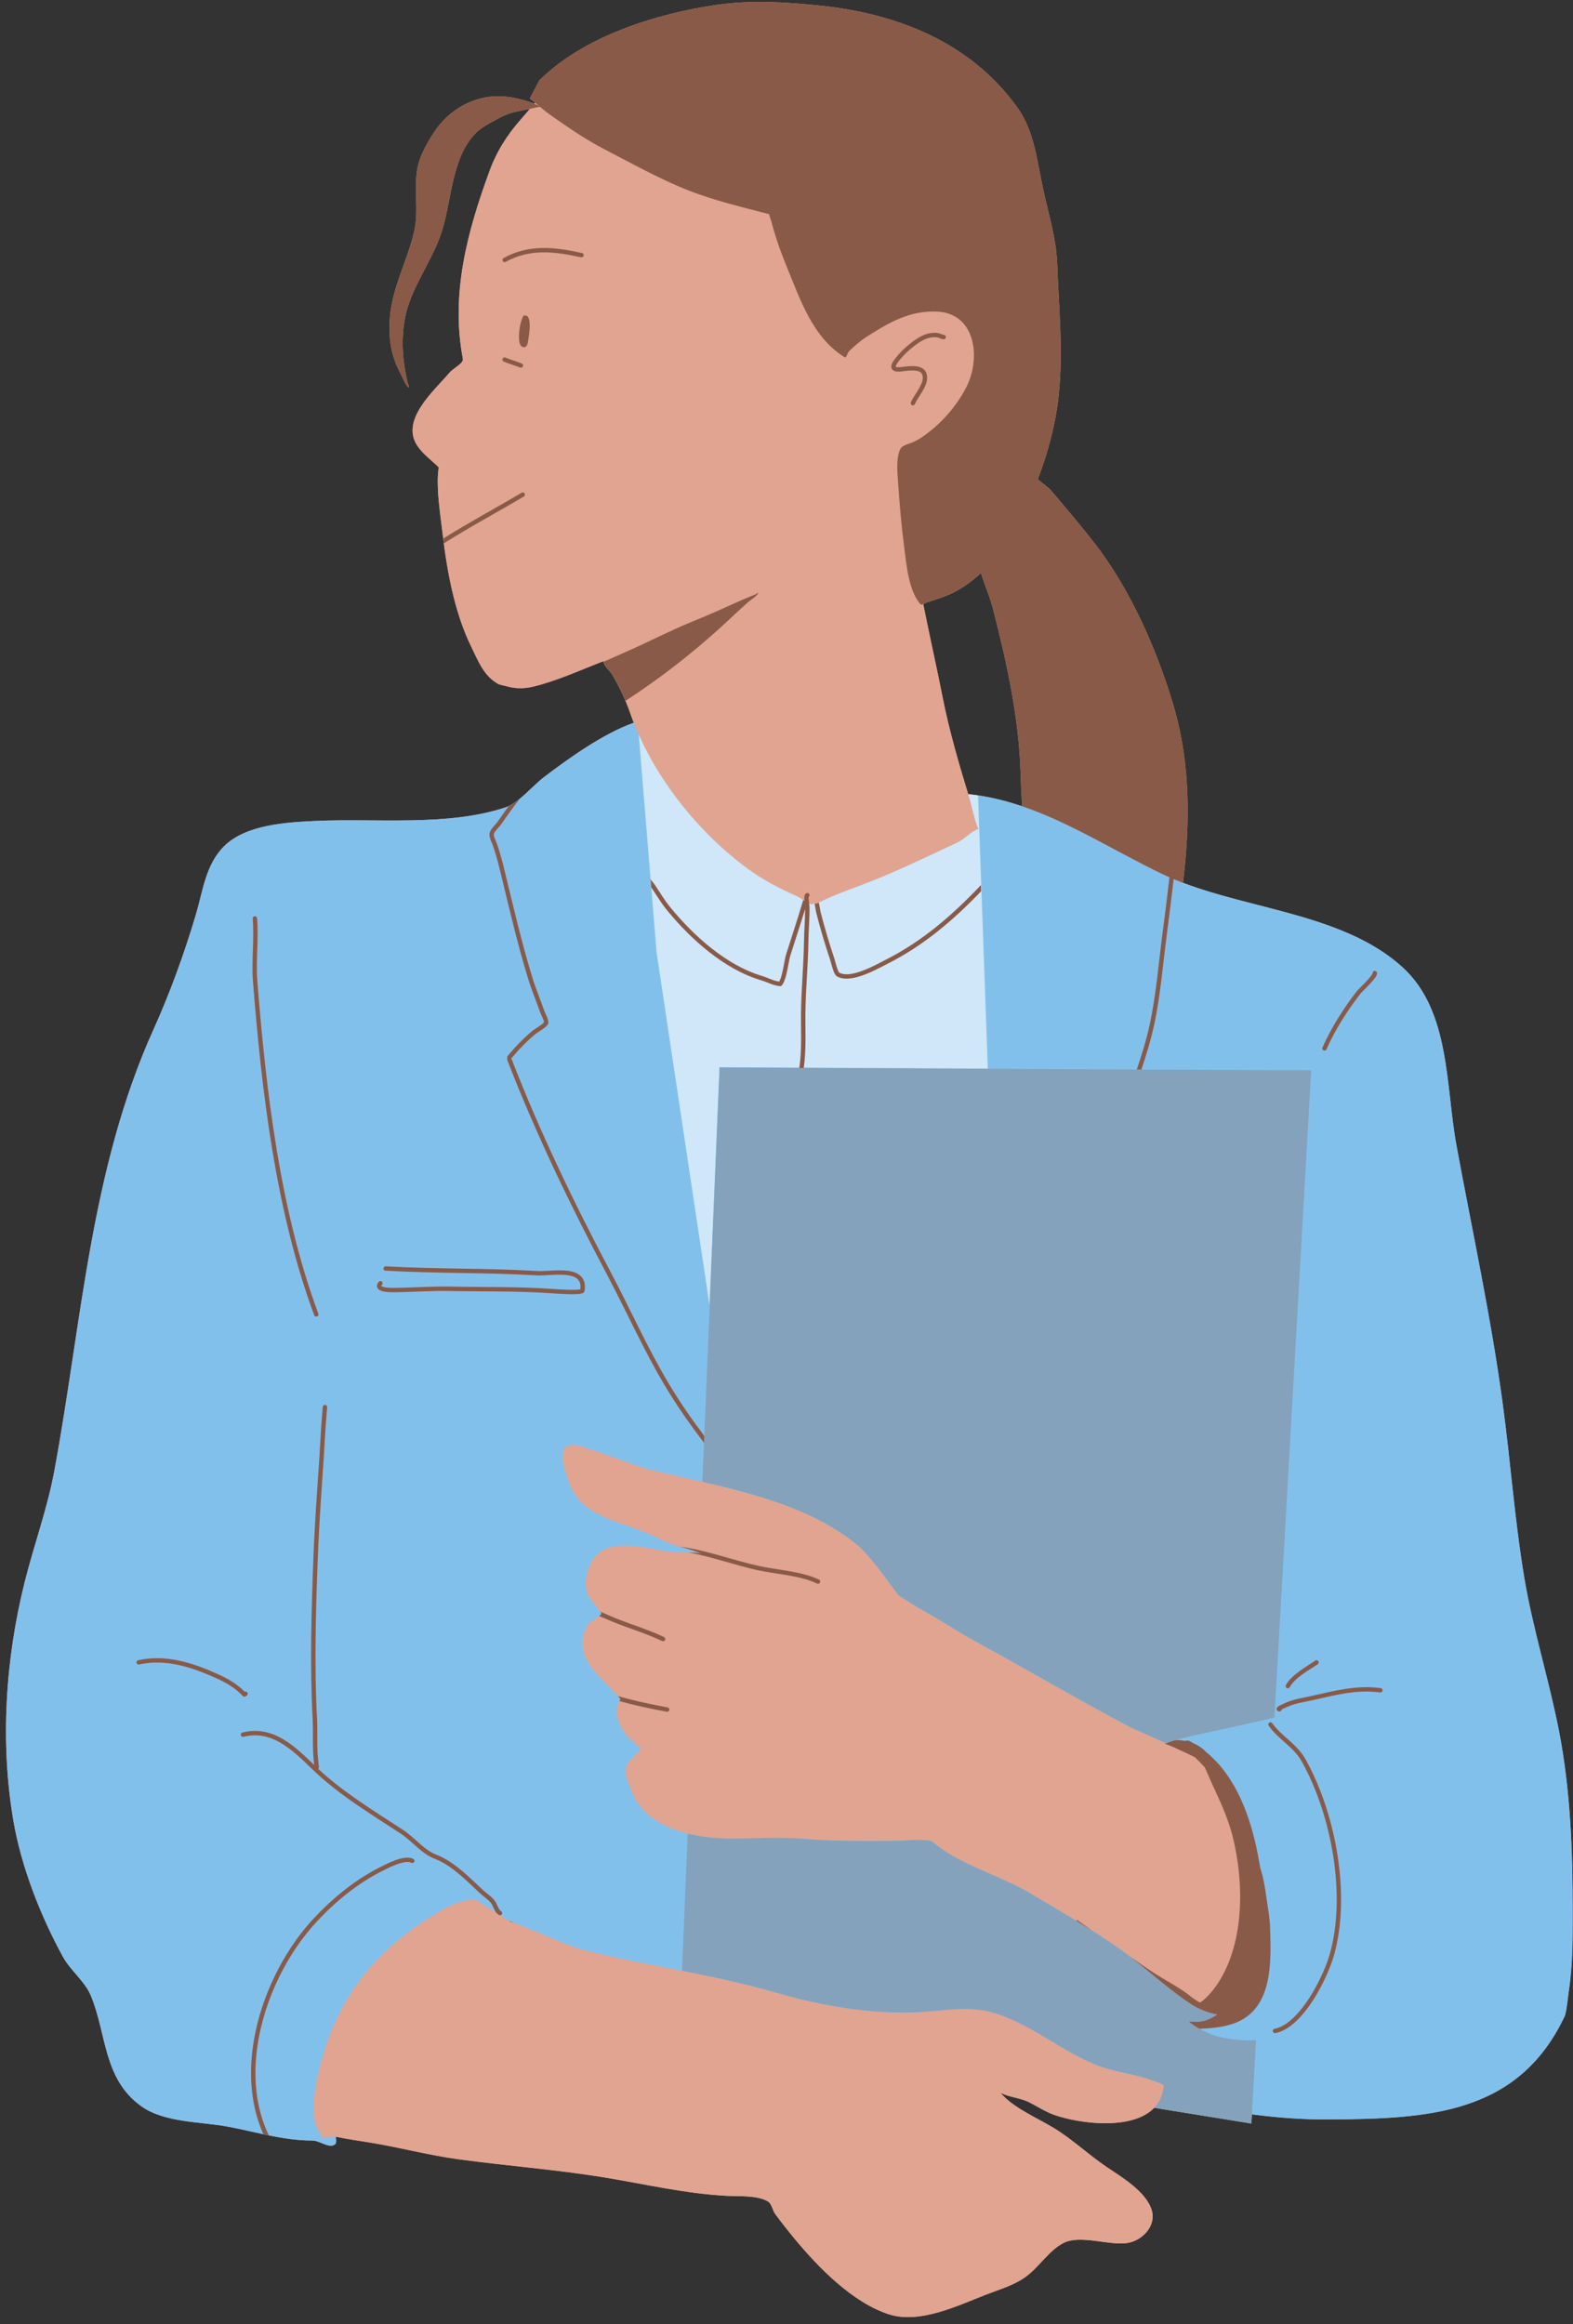
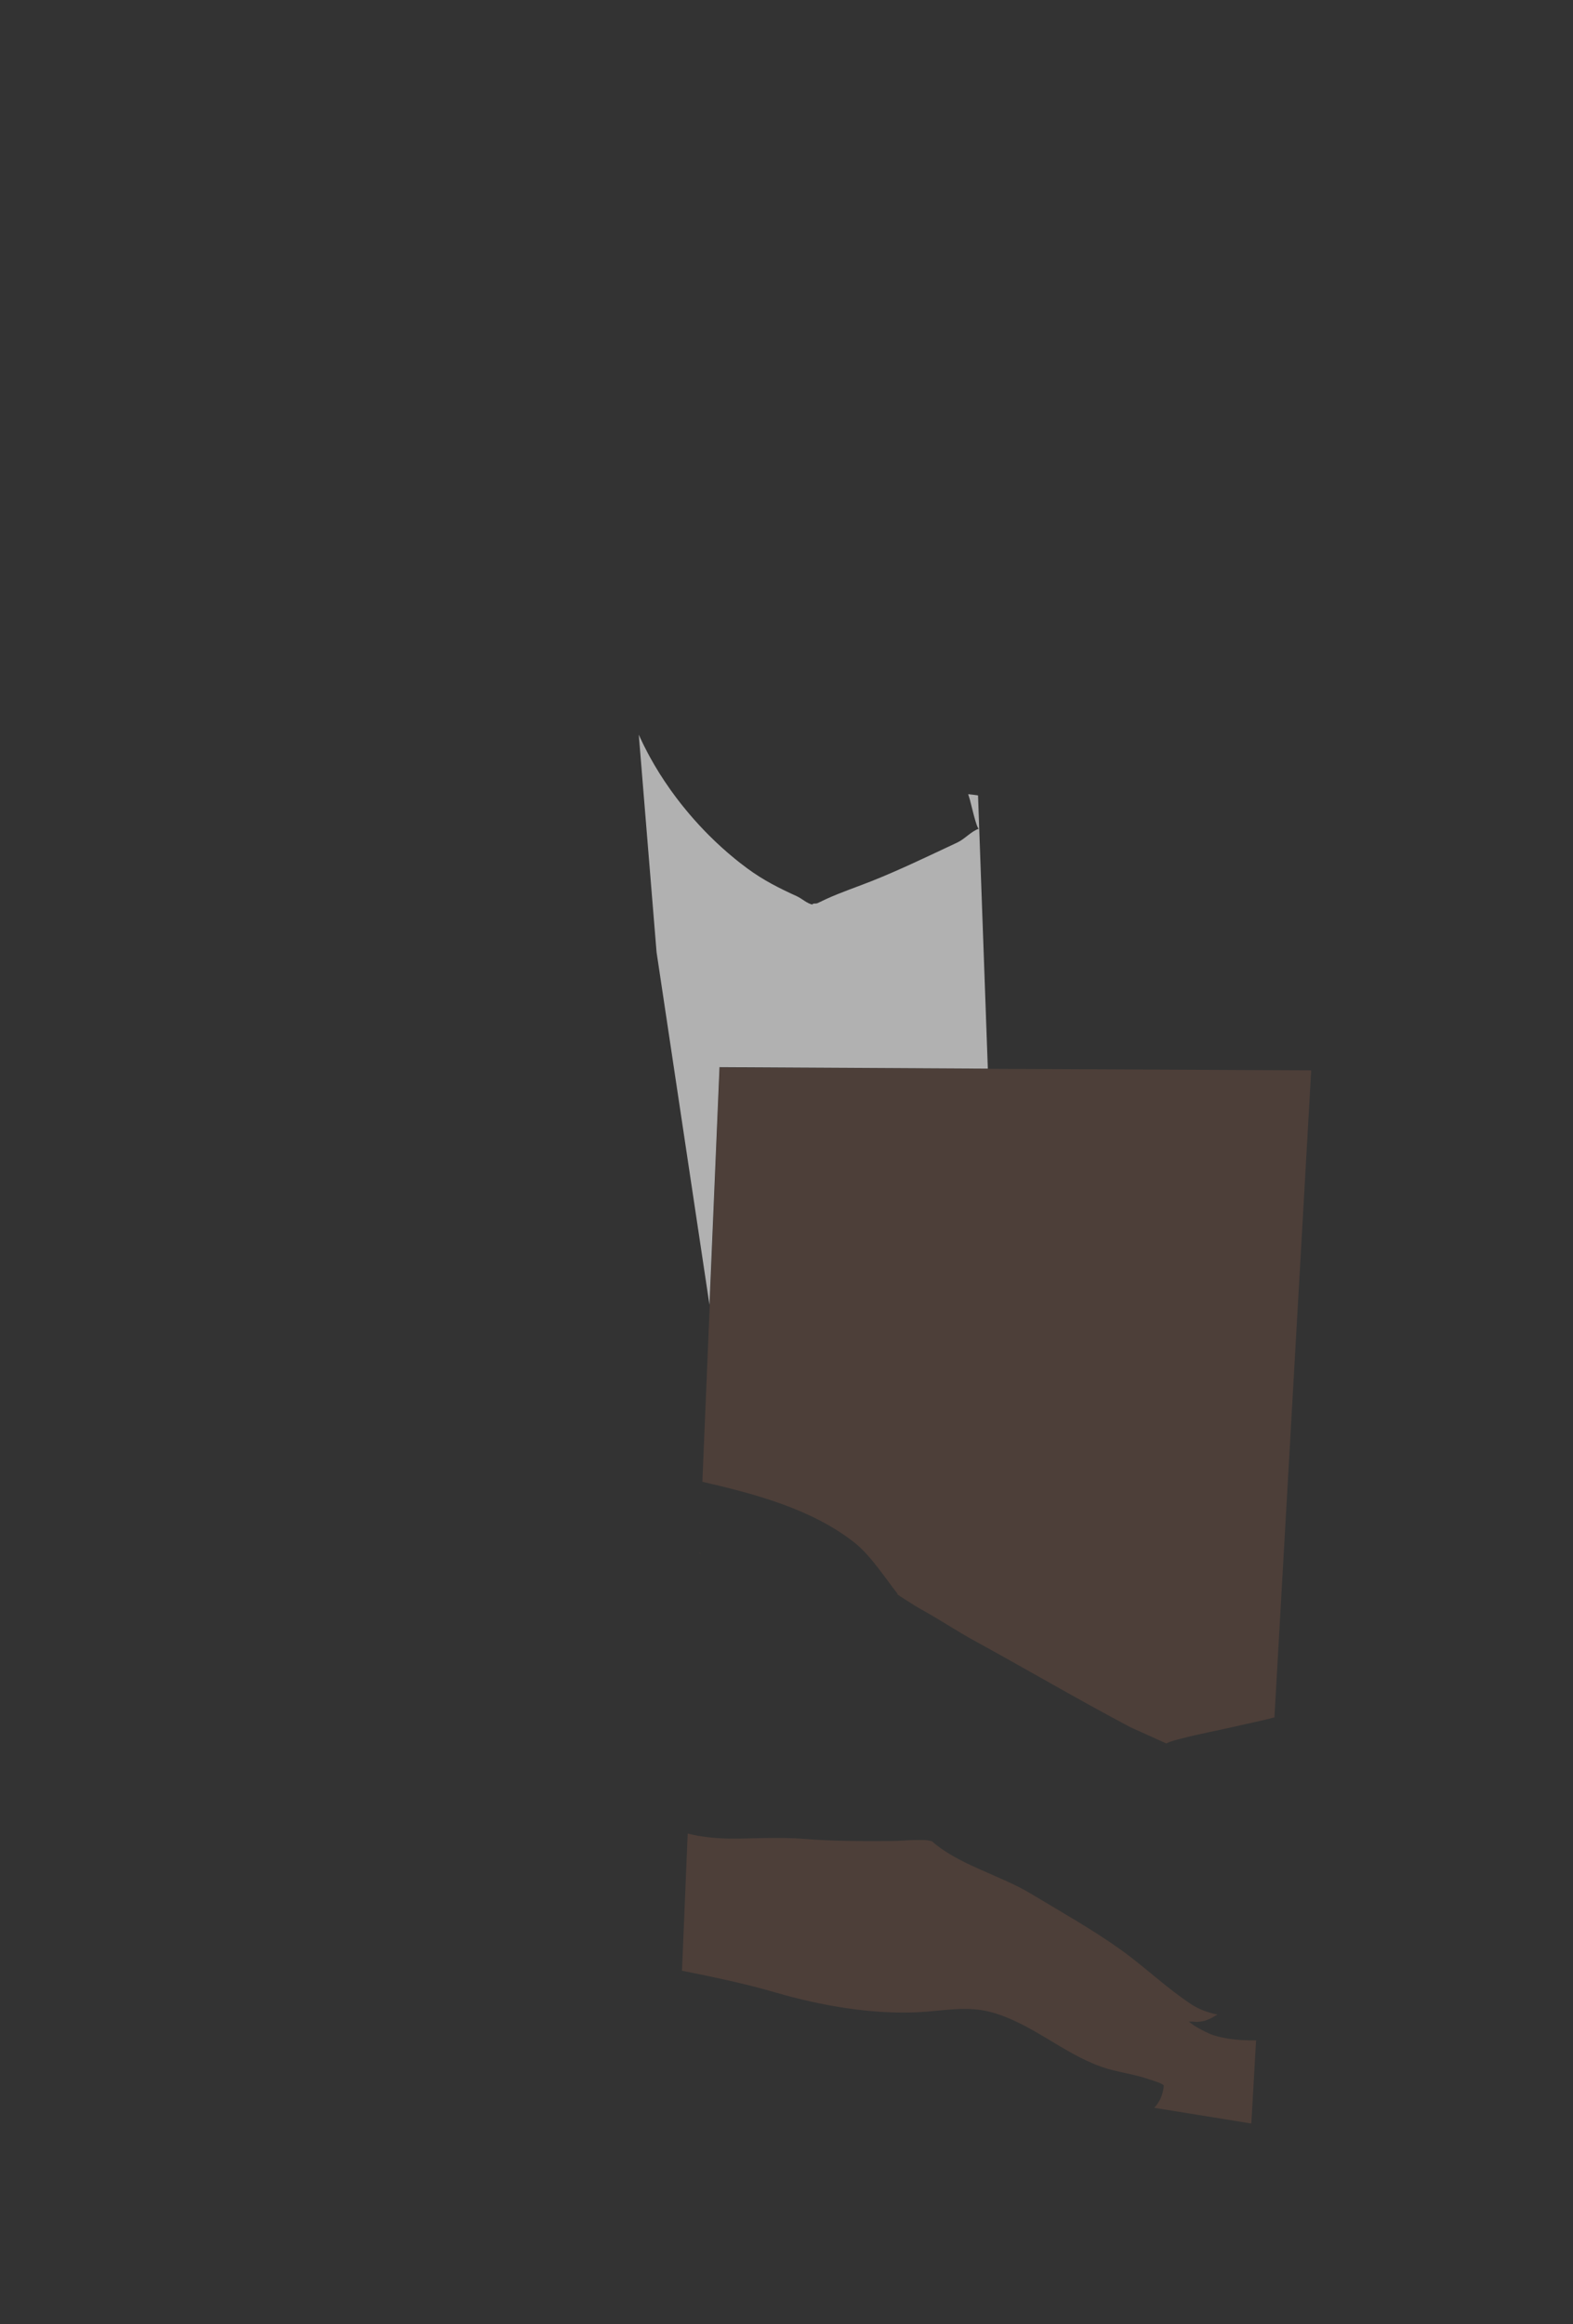
<svg xmlns="http://www.w3.org/2000/svg" fill="#895a48" height="1082.3" preserveAspectRatio="xMidYMid meet" version="1" viewBox="-2.8 -0.9 732.6 1082.3" width="732.6" zoomAndPan="magnify">
  <rect x="-2.8" y="-0.9" width="732.6" height="1082.3" fill="#333333" stroke="none" />
  <g id="change1_1">
-     <path clip-rule="evenodd" d="M246.429,46.949c-0.457-0.378-0.92-0.749-1.379-1.119 c-0.162-0.13-1.242-0.901-1.112-0.874l4.448-8.397c20.476-20.476,54.604-31.19,82.762-35.21c16.06-2.295,31.642-1.306,47.699,0.341 c36.175,3.709,70.445,17.074,92.32,47.697c7.548,10.567,9.023,24.329,11.608,36.673c2.516,12.025,6.313,23.623,6.779,35.993 c0.771,20.422,2.879,40.947,0.682,61.351c-1.394,12.935-4.894,26.362-9.705,38.843c2.135,1.91,4.735,3.557,6.387,5.51 c6.831,8.073,13.844,16.286,20.311,24.649c16.251,21.006,28.318,48.342,36.008,73.57c7.585,24.877,8.267,49.989,5.844,75.598 c-0.273,2.872-0.616,5.741-0.943,8.611l-1.006-0.385c33.782,13.1,76.702,15.365,103.427,39.862 c22.135,20.292,19.899,55.298,24.936,82.649c7.401,40.174,16.158,80.244,21.612,120.764c3.611,26.816,5.535,53.877,9.975,80.509 c4.048,24.288,11.588,47.778,16.269,71.962c5.243,27.098,6.293,55.225,6.293,82.765c0,12.567,0.135,25.306-1.782,37.761 c-0.204,1.328-1.1,10.1-1.912,11.823c-21.696,46.05-63.961,47.805-109.443,48.153c-12.219,0.093-24.3-0.795-36.271-2.381 l-0.245,4.281l-45.235-7.324c-10.228,10.692-35.019,7.366-46.533,3.311c-4.121-1.448-7.889-3.957-11.779-5.915 c-4.084-2.057-9.629-2.361-13.348-4.46c5.822,7.027,17.152,11.752,24.84,16.431c8.684,5.287,16.085,12.368,24.467,18.058 c7.049,4.784,18.443,11.409,21.17,20.179c2.31,7.435-4.489,14.435-11.62,15.392c-8.569,1.149-21.784-4.047-29.533-0.005 c-6.811,3.554-11.126,10.984-17.273,15.525c-5.611,4.146-12.435,6.041-18.829,8.52c-12.854,4.99-30.721,13.699-44.992,9.165 c-16.99-5.398-33.009-21.897-43.988-35.149c-3.162-3.814-6.203-7.668-9.141-11.642c-1.075-1.456-1.63-4.73-3.223-5.722 c-4.941-3.078-13.866-2.41-19.435-2.707c-19.158-1.026-37.717-5.405-56.607-8.515c-22.636-3.726-45.502-5.41-68.224-8.5 c-13.961-1.897-27.481-5.564-41.354-7.803c-5.056-0.817-10.061-1.519-15.078-2.575c-0.282-0.061-0.611-0.093-0.97-0.106l0.265,0.015 c0.26,1.613,0.287,2.884-0.155,3.323c-2.563,2.565-7.135-1.581-10.758-1.581c-6.949,0-13.625-1.046-20.265-2.401l-0.641-0.13 c-0.403-0.086-0.805-0.169-1.21-0.253l-1.208-0.26c-5.233-1.129-10.469-2.381-15.815-3.392c-12.668-2.396-29.793-1.787-40.613-9.6 c-17.712-12.791-15.957-33.573-23.419-51.477c-2.756-6.62-9.479-11.666-12.975-18.038c-10.488-19.128-19.438-41.985-23.102-63.504 c-6.19-36.374-3.687-75.129,5.275-110.975c4.342-17.363,10.552-34.155,13.819-51.793c12.864-69.466,16.779-140.439,46.204-205.598 c7.778-17.224,14.327-35.358,19.727-53.482c3.296-11.075,4.519-23.193,13.08-31.752c10.13-10.132,29.099-11.18,42.405-11.814 c28.247-1.345,61.764,2.653,88.717-6.33c0.498-0.167,0.997-0.371,1.497-0.609l0.309-0.152l0.042-0.022l0.268-0.137l0.061-0.032 l0.25-0.135l0.069-0.039l0.243-0.137l0.074-0.042l0.243-0.145l0.069-0.042l0.255-0.157l0.054-0.034l0.282-0.179l0.025-0.017 c0.957-0.621,1.915-1.338,2.862-2.108l-0.002,0.002c4.018-3.262,7.911-7.538,11.227-10.044 c10.667-8.066,27.029-20.086,41.906-25.382l-0.096-0.245c-0.599-1.534-1.163-3.076-1.696-4.619c-0.611-1.78-1.318-3.606-2.099-5.437 l-0.27-0.633l-0.054-0.125l-0.326-0.739l-0.059-0.13l-0.277-0.619l-0.081-0.177l-0.339-0.734l-0.007-0.017l-0.334-0.709 l-0.091-0.189l-0.295-0.611l-0.059-0.123l-0.351-0.712l-0.086-0.172l-0.287-0.569l-0.091-0.179l-0.361-0.702l-0.054-0.103 l-0.317-0.604l-0.101-0.194l-0.331-0.616l-0.042-0.081l-0.373-0.68l-0.098-0.182l-0.299-0.538l-0.091-0.16l-0.376-0.663 l-0.076-0.133l-0.312-0.538l-0.106-0.179l-0.38-0.648l-0.081-0.128l-0.032-0.047l-0.064-0.088l-0.042-0.059l-0.064-0.086 l-0.052-0.064l-0.066-0.086l-0.056-0.071l-0.071-0.088l-0.061-0.074l-0.066-0.079l-0.145-0.172l-0.162-0.187l-0.582-0.668 l-0.044-0.052l-0.071-0.081l-0.081-0.096l-0.133-0.15l-0.059-0.071c-0.086-0.101-0.172-0.204-0.258-0.307l-0.007-0.007l-0.088-0.108 l-0.071-0.088l-0.157-0.194l-0.152-0.199l-0.01-0.01l-0.052-0.071l-0.086-0.115l-0.017-0.022l-0.054-0.074l-0.071-0.101 l-0.025-0.032l-0.049-0.074l-0.061-0.088l-0.012-0.022l-0.017-0.025l-0.044-0.066l-0.052-0.081l-0.017-0.027l-0.017-0.029 l-0.039-0.064l-0.044-0.074l-0.017-0.032l-0.022-0.034l-0.032-0.059l-0.037-0.066l-0.02-0.037c-0.025-0.049-0.049-0.098-0.074-0.147 l-0.042-0.091l-0.044-0.096l-0.039-0.098l-0.037-0.096l-0.027-0.079l-0.005-0.015l-0.022-0.076l-0.005-0.02l-0.017-0.066 l-0.005-0.025l-0.007-0.032l-0.007-0.032l-0.005-0.027l-0.005-0.029l-0.005-0.027l-0.005-0.034l-0.002-0.027l-0.005-0.025 l-0.002-0.037l-0.002-0.025l-0.002-0.02V307.3v-0.022l-0.002-0.039l0,0c0-0.101,0.01-0.199,0.032-0.295 c-10.952,4.212-21.436,9.121-32.903,11.912c-3.471,0.844-7.224,0.977-10.721,0.204c-0.947-0.211-5.042-1.247-5.024-1.227 c-7.091-3.591-9.806-10.979-13.07-17.641c-7.069-14.42-10.66-31.973-12.746-48.053h-0.002l-0.029-0.226l-0.032-0.25l-0.037-0.29 l-0.044-0.358l-0.076-0.599c-0.081-0.66-0.162-1.318-0.238-1.973c-0.837-7.099-1.937-14.111-2.278-21.254 c-0.11-2.332-0.162-4.673,0.007-7c0.025-0.312,0.339-3.51,0.329-3.505c-3.24-3.176-7.03-5.901-9.683-9.646 c-8.665-12.233,7.685-26.035,14.911-34.604c1.397-1.654,6.446-4.19,6.065-6.178c-5.783-30.127,1.996-59.108,12.351-87.406 c3.385-9.249,8.152-16.769,14.627-24.15c1.433-1.632,2.84-3.287,4.251-4.936l-5.663,1.176c-3.743,0.594-7.02,2.177-10.297,3.979 c-3.171,1.74-6.61,3.446-9.19,6.033c-11.804,11.851-11.198,32.783-16.524,47.716c-4.146,11.625-11.514,21.617-15.233,33.318 c-2.388,7.511-2.86,16.499-1.978,24.369c0.344,3.071,0.81,6.144,1.492,9.16c0.245,1.08,0.373,1.51,0.65,2.516 c0.128,0.469,0.744,1.527,0.268,1.433c-1.183-0.236-3.179-5.282-3.618-6.092c-4.234-7.813-5.579-14.943-5.275-23.92 c0.528-15.604,8.078-27.911,11.47-42.608c2.283-9.889-0.368-19.943,1.571-29.729c1.144-5.78,4.487-11.519,7.656-16.399 c7.202-11.087,19.855-17.921,33.065-16.649c4.298,0.412,8.625,1.522,12.695,2.928c0.113,0.039,0.464,0.209,0.913,0.43l0.385-0.449 L246.429,46.949z M148.795,994.288h-0.199l0.128,0.003L148.795,994.288z M148.449,994.288h0.049l-0.191-0.005L148.449,994.288z M149.106,994.283l-0.216,0.005l0.118-0.002L149.106,994.283z M148.186,994.278l0.022,0.002l-0.049-0.002H148.186z M149.44,994.271 l-0.248,0.01l0.11-0.005L149.44,994.271z M149.803,994.254l-0.302,0.015l0.106-0.005L149.803,994.254z M147.936,994.263h0.012 l-0.103-0.01L147.936,994.263z M147.587,994.222l0.118,0.017l0.123,0.015C147.744,994.244,147.663,994.234,147.587,994.222z M153.024,994.101c-0.982-0.012-2.148,0.093-3.215,0.15C150.876,994.195,152.042,994.089,153.024,994.101z M147.486,994.205 l0.083,0.015l-0.093-0.017L147.486,994.205z M147.386,994.185l0.056,0.01l-0.071-0.015L147.386,994.185z M147.287,994.16 l0.044,0.012l-0.061-0.017L147.287,994.16z M147.197,994.133l0.034,0.012l-0.056-0.017L147.197,994.133z M147.108,994.106 l0.029,0.007l-0.052-0.017L147.108,994.106z M153.026,994.101l0.277,0.005l-0.118-0.005H153.026z M147.027,994.074l0.022,0.007 L147,994.06L147.027,994.074z M146.951,994.038l0.017,0.007l-0.044-0.022L146.951,994.038z M146.883,994.001l0.01,0.005 l-0.042-0.027L146.883,994.001z M146.819,993.959l0.005,0.003l-0.042-0.032L146.819,993.959z M146.76,993.912l0.002,0.002 l-0.052-0.049L146.76,993.912z M146.662,993.809c0.015,0.02,0.029,0.037,0.047,0.054L146.662,993.809z M146.622,993.755l0.025,0.034 l-0.027-0.039L146.622,993.755z M146.59,993.697l0.017,0.029l-0.02-0.039L146.59,993.697z M146.566,993.633l0.012,0.027 l-0.015-0.042L146.566,993.633z M146.549,993.564l0.007,0.025l-0.01-0.042L146.549,993.564z M146.539,993.49l0.002,0.022 l-0.005-0.044L146.539,993.49z M146.536,993.414v0.02v-0.049V993.414z M146.541,993.333l-0.002,0.017l0.007-0.052L146.541,993.333z M146.554,993.247l-0.002,0.012l0.012-0.056L146.554,993.247z M146.573,993.156v0.01l0.02-0.066L146.573,993.156z M145.903,991.986 l0.137,0.204c0.191,0.27,0.39,0.528,0.601,0.773l-0.039,0.103c0.01-0.032,0.025-0.069,0.039-0.103 C146.377,992.653,146.131,992.329,145.903,991.986z M145.439,991.23c0.064,0.115,0.13,0.228,0.196,0.339l0.13,0.211 C145.653,991.6,145.545,991.416,145.439,991.23z M144.73,989.745c0.162,0.4,0.339,0.786,0.533,1.159 c-0.233-0.447-0.442-0.916-0.628-1.402L144.73,989.745z M143.679,985.911c0.056,0.329,0.118,0.653,0.187,0.972 C143.797,986.564,143.733,986.24,143.679,985.911z M143.611,985.493l0.015,0.081c-0.02-0.123-0.037-0.245-0.056-0.368 L143.611,985.493z M143.279,980.346c-0.01,1.252,0.037,2.477,0.15,3.655C143.316,982.823,143.269,981.598,143.279,980.346z M536.964,977.703l-0.005,0.01L536.964,977.703z M537.131,977.411l-0.002,0.002L537.131,977.411z M537.285,977.126l0.01-0.02 L537.285,977.126z M537.457,976.79l-0.012,0.027L537.457,976.79z M537.602,976.493l-0.01,0.02L537.602,976.493z M537.757,976.156 l-0.02,0.044l0.007-0.017L537.757,976.156z M537.887,975.859l-0.007,0.012L537.887,975.859z M538.019,975.53L538.019,975.53 l-0.012,0.032L538.019,975.53z M143.647,974.679l0.015-0.135l0.079-0.653l-0.079,0.653L143.647,974.679z M144.114,971.299 c-0.069,0.43-0.135,0.862-0.196,1.294l-0.091,0.648C143.912,972.592,144.011,971.944,144.114,971.299z M538.78,973.078l-0.007,0.037 L538.78,973.078z M538.846,972.781l0.007-0.027L538.846,972.781z M539.168,970.818l0.005-0.049L539.168,970.818z M144.33,970.018 l-0.11,0.638l-0.02,0.113C144.241,970.518,144.286,970.268,144.33,970.018z M146.669,959.679c-0.604,2.246-1.274,4.926-1.858,7.801 C145.395,964.605,146.065,961.925,146.669,959.679z M147.751,955.811l-0.177,0.614l-0.11,0.385 C147.557,956.476,147.656,956.142,147.751,955.811z M148.495,953.376l-0.066,0.211L148.495,953.376l0.194-0.601L148.495,953.376z M149.283,950.978l-0.201,0.596c-0.083,0.25-0.167,0.503-0.248,0.756C148.981,951.876,149.131,951.427,149.283,950.978z M149.879,949.267l-0.187,0.525l-0.206,0.592C149.617,950.01,149.747,949.637,149.879,949.267z M150.329,948.03 c-0.074,0.196-0.145,0.39-0.216,0.587L150.329,948.03c0.071-0.191,0.142-0.385,0.216-0.582L150.329,948.03z M151.87,944.083 c-0.265,0.643-0.523,1.289-0.778,1.939C151.347,945.371,151.608,944.726,151.87,944.083z M153.367,940.622 c-0.444,0.979-0.874,1.969-1.291,2.968c0.496-1.188,1.011-2.361,1.544-3.522L153.367,940.622z M154.136,938.965l0.26-0.55 C154.31,938.599,154.222,938.781,154.136,938.965l-0.26,0.55C153.961,939.331,154.047,939.149,154.136,938.965z M562.916,936.923 L562.916,936.923z M155.199,936.785c0.179-0.361,0.363-0.722,0.547-1.078l-0.275,0.538L155.199,936.785z M560.893,936.405 L560.893,936.405z M560.842,936.39L560.842,936.39z M560.508,936.292L560.508,936.292z M560.444,936.272L560.444,936.272z M559.695,936.037L559.695,936.037z M559.619,936.012L559.619,936.012z M559.246,935.887L559.246,935.887z M558.522,935.632 L558.522,935.632z M558.431,935.6L558.431,935.6z M558.075,935.465L558.075,935.465z M556.252,934.711L556.252,934.711z M555.164,934.201L555.164,934.201z M553.746,933.457L553.746,933.457z M553.677,933.418L553.677,933.418z M549.885,930.973 l0.106,0.074L549.885,930.973z M549.585,930.767l-0.078-0.054L549.585,930.767z M354.638,925.858l-0.577-0.157L354.638,925.858z M353.293,925.49l-0.152-0.039L353.293,925.49z M350.598,924.77l-0.616-0.162L350.598,924.77z M163.188,923.425l0.346-0.486 C163.416,923.101,163.303,923.263,163.188,923.425z M345.183,923.391l-0.358-0.088L345.183,923.391z M336.999,921.457l-0.533-0.12 L336.999,921.457z M335.124,921.035l0.503,0.113L335.124,921.035z M334.253,920.841l-0.471-0.103L334.253,920.841z M332.873,920.536 l-0.432-0.093L332.873,920.536z M331.491,920.237l-0.383-0.083L331.491,920.237z M330.104,919.937l-0.326-0.069L330.104,919.937z M328.713,919.64l-0.26-0.054L328.713,919.64z M327.314,919.346l-0.177-0.037L327.314,919.346z M320.402,917.925l-0.263-0.054 L320.402,917.925z M171.433,913.19l-0.245,0.27c0.216-0.238,0.434-0.474,0.653-0.712L171.433,913.19z M290.397,911.965l0.299,0.061 l2.729,0.555C292.417,912.377,291.406,912.171,290.397,911.965z M173.077,911.432l-0.056,0.059L173.077,911.432l0.223-0.233 L173.077,911.432z M175.633,908.85c-0.145,0.142-0.29,0.282-0.432,0.425C175.343,909.133,175.488,908.993,175.633,908.85z M273.041,908.16l0.685,0.162c-0.682-0.16-1.357-0.322-2.035-0.484L273.041,908.16z M271.107,907.697l0.017,0.005l-0.189-0.049 L271.107,907.697z M270.523,907.547l0.037,0.01l-0.226-0.059L270.523,907.547z M269.941,907.395l0.052,0.012l-0.241-0.064 L269.941,907.395z M269.359,907.235l0.069,0.017l-0.25-0.069L269.359,907.235z M268.778,907.071l0.083,0.025l-0.25-0.074 L268.778,907.071z M268.196,906.901l0.101,0.03l-0.253-0.076L268.196,906.901z M180.969,903.958 c-1.122,0.965-2.219,1.946-3.292,2.943C178.75,905.905,179.847,904.923,180.969,903.958z M267.617,906.727l0.115,0.034l-0.253-0.076 L267.617,906.727z M267.035,906.548l0.135,0.042l-0.255-0.081L267.035,906.548z M266.456,906.366l0.15,0.047l-0.253-0.081 L266.456,906.366z M265.879,906.177l0.162,0.052l-0.25-0.081L265.879,906.177z M265.3,905.986l0.174,0.059l-0.245-0.083 L265.3,905.986z M264.723,905.789l0.184,0.064l-0.238-0.081L264.723,905.789z M264.146,905.591l0.187,0.064l-0.223-0.076 L264.146,905.591z M263.569,905.387l0.172,0.061l-0.191-0.066L263.569,905.387z M262.992,905.181l0.052,0.02L262.992,905.181z M262.418,904.972l0.015,0.005l-0.174-0.064L262.418,904.972z M261.844,904.758l0.032,0.012l-0.218-0.083L261.844,904.758z M261.269,904.542l0.049,0.017l-0.236-0.088L261.269,904.542z M259.941,904.032c0.282,0.11,0.565,0.218,0.847,0.326L259.941,904.032 z M258.977,903.651l0.336,0.133l-0.484-0.191L258.977,903.651z M181.992,903.089l-0.471,0.4l-0.255,0.216 C181.506,903.499,181.749,903.293,181.992,903.089z M257.83,903.19l0.353,0.142l-0.464-0.187L257.83,903.19z M256.687,902.724 l0.356,0.145l-0.432-0.177L256.687,902.724z M184.732,900.858c-0.601,0.474-1.195,0.955-1.784,1.438l-0.479,0.395 C183.212,902.073,183.966,901.462,184.732,900.858z M255.545,902.25l0.317,0.13l-0.358-0.147L255.545,902.25z M254.401,901.769 l0.064,0.027L254.401,901.769z M253.201,901.261l0.083,0.037L253.201,901.261z M250.982,900.313l0.214,0.091l-1.078-0.459 l-0.481-0.206L250.982,900.313z M247.794,898.953l0.393,0.167l-0.206-0.088L247.794,898.953z M246.682,898.485l0.592,0.25 l-0.363-0.155L246.682,898.485z M245.57,898.021l0.592,0.245l-0.319-0.133L245.57,898.021z M244.461,897.562l0.589,0.243 l-0.277-0.115L244.461,897.562z M189.432,897.316l-0.162,0.118L189.432,897.316l0.088-0.064L189.432,897.316z M243.349,897.11 l0.592,0.241l-0.236-0.098L243.349,897.11z M242.232,896.666l0.596,0.236l-0.194-0.079L242.232,896.666z M195.32,893.288 c-0.957,0.636-1.87,1.252-2.729,1.831c-0.714,0.481-1.421,0.969-2.118,1.458c0.697-0.488,1.404-0.977,2.118-1.458 c1.073-0.724,2.231-1.507,3.456-2.312L195.32,893.288z M241.5,896.376l0.135,0.054l-0.074-0.029L241.5,896.376z M240.33,895.927 l0.221,0.083l-0.059-0.022L240.33,895.927z M239.777,895.718l0.268,0.101l-0.091-0.034L239.777,895.718z M239.223,895.515 l0.268,0.098l-0.071-0.027L239.223,895.515z M238.668,895.311l0.268,0.098l-0.054-0.022L238.668,895.311z M238.113,895.112 l0.268,0.096l-0.037-0.015L238.113,895.112z M237.563,894.916l0.263,0.093l-0.02-0.007L237.563,894.916z M234.088,893.482 l0.903,0.574c0.761,0.241,1.519,0.493,2.278,0.758C236.201,894.31,235.136,893.858,234.088,893.482z M204.149,887.928 c-2.275,1.203-4.482,2.543-6.541,3.863C199.668,890.471,201.874,889.13,204.149,887.928z M206.152,886.914l-0.331,0.162 L206.152,886.914z M207.876,886.124l-0.258,0.113L207.876,886.124l0.339-0.145L207.876,886.124z M213.055,884.3 c-0.142,0.037-0.285,0.076-0.43,0.115C212.77,884.376,212.912,884.337,213.055,884.3z M213.742,884.133l0.169-0.039L213.742,884.133 z M216.447,883.681l-0.42,0.047l-0.42,0.056C215.887,883.743,216.167,883.708,216.447,883.681z M431.308,856.529l0.071,0.022 L431.308,856.529z M416.993,856.225l-0.665,0.034L416.993,856.225z M428.502,855.989l0.26,0.022L428.502,855.989z M370.555,855.309 l-0.459-0.032L370.555,855.309z M338.011,855.272l-0.528-0.005L338.011,855.272z M335.281,855.221l-0.641-0.022L335.281,855.221z M331.781,855.051l-0.407-0.027L331.781,855.051z M329.945,854.917l-0.638-0.057L329.945,854.917z M328.342,854.769l0.788,0.076 L328.342,854.769z M327.525,854.681l0.604,0.066L327.525,854.681z M326.432,854.556l-0.594-0.076L326.432,854.556z M325.181,854.394 h0.01H325.181z M324.486,854.293l0.081,0.012L324.486,854.293z M323.251,854.104l-0.01-0.003L323.251,854.104z M322.579,853.991 l0.047,0.01L322.579,853.991z M321.327,853.768l-0.032-0.007L321.327,853.768z M521.537,802.271l-1.47-0.786L521.537,802.271z M505.462,793.548l0.584,0.322L505.462,793.548z M323.892,722.575l-0.005-0.002L323.892,722.575z M323.784,722.521l-0.012-0.005 L323.784,722.521z M323.497,722.44l0.027,0.005L323.497,722.44z M323.161,722.376l-0.052-0.007L323.161,722.376z M322.93,722.344 l-0.032-0.005L322.93,722.344z M322.937,722.157L322.937,722.157z M394.553,716.973l-0.4-0.309L394.553,716.973z M389.62,713.409 l-0.577-0.385L389.62,713.409z M388.272,712.518l-0.204-0.133L388.272,712.518z M386.314,711.274l-0.43-0.265L386.314,711.274z M383.233,709.438l0.452,0.26L383.233,709.438z M383.071,709.345l-0.601-0.341L383.071,709.345z M382.327,708.923l-0.471-0.263 L382.327,708.923z M379.183,707.222l-0.022-0.012L379.183,707.222z M377.713,706.466l0.614,0.312L377.713,706.466z M377.504,706.36 l-0.427-0.213L377.504,706.36z M376.387,705.805l0.461,0.228L376.387,705.805z M376.216,705.722l-0.565-0.273L376.216,705.722z M372.576,704.013l-0.403-0.182L372.576,704.013z M366.353,701.377l-0.037-0.017L366.353,701.377z M343.494,693.874l-0.331-0.091 L343.494,693.874z M340.89,693.172l-0.133-0.034L340.89,693.172z M337.326,692.244l-0.02-0.005L337.326,692.244z M324.317,689.112 l-0.01-0.003L324.317,689.112z M375.651,420.197l-0.002-0.01L375.651,420.197z M375.649,420.16v0.012l0,0l0,0V420.16z M375.654,420.123v0.002V420.123l0.005-0.01L375.654,420.123z M375.712,420.025l-0.002,0.005L375.712,420.025l0.017-0.012 L375.712,420.025z M375.801,419.966l-0.005,0.005L375.801,419.966l0.022-0.007L375.801,419.966z M375.857,419.944l-0.007,0.002 L375.857,419.944l0.022-0.007L375.857,419.944z M376.063,419.892l0.027-0.002L376.063,419.892z M376.26,419.87 c-0.047,0.002-0.093,0.007-0.135,0.015C376.166,419.878,376.213,419.873,376.26,419.87z M376.414,419.858l-0.056,0.005 L376.414,419.858l0.029-0.002L376.414,419.858z M376.812,419.841c-0.069,0.002-0.135,0.005-0.204,0.007 C376.677,419.846,376.743,419.843,376.812,419.841l0.11-0.005L376.812,419.841z M377.453,419.797l0.017-0.002L377.453,419.797z M377.524,419.787l0.037-0.007L377.524,419.787z M377.61,419.772l0.037-0.007L377.61,419.772z M377.767,419.735l0.044-0.015 L377.767,419.735z M381.5,417.973l-0.515,0.243c-0.822,0.39-1.64,0.793-2.464,1.181C379.517,418.928,380.504,418.439,381.5,417.973z M369.895,417.31l0.201,0.13L369.895,417.31l-0.184-0.113L369.895,417.31z M366.049,415.398c0.258,0.118,0.513,0.238,0.771,0.356 l1.193,0.547l-1.193-0.547L366.049,415.398z M387.261,415.487l-0.66,0.268L387.261,415.487z M361.542,413.243 c0.982,0.486,1.976,0.965,2.982,1.441l0.761,0.356C364.014,414.446,362.77,413.849,361.542,413.243z M358.474,411.684 c0.292,0.152,0.584,0.304,0.879,0.457l0.727,0.368C359.539,412.237,359.004,411.962,358.474,411.684z M356.484,410.619l0.712,0.388 l0.314,0.167C357.166,410.992,356.825,410.806,356.484,410.619z M546.618,409.601l0.341,0.13l-0.881-0.346L546.618,409.601z M545.758,409.259l0.125,0.049l-0.287-0.115L545.758,409.259z M544.904,408.913l0.142,0.059l-0.167-0.066l-0.059-0.025 L544.904,408.913z M544.052,408.565l0.125,0.052l-0.231-0.096L544.052,408.565z M410.734,406.265 c-1.787,0.763-3.574,1.51-5.361,2.236C407.16,407.774,408.947,407.028,410.734,406.265z M350.863,407.323l0.697,0.434 c-0.312-0.194-0.626-0.39-0.938-0.589L350.863,407.323z M541.529,407.482l0.177,0.079l-0.523-0.231L541.529,407.482z M540.695,407.112l0.13,0.059l-0.533-0.243L540.695,407.112z M348.776,405.965l0.695,0.461l0.569,0.371 C349.621,406.525,349.198,406.248,348.776,405.965z M539.868,406.736l0.083,0.037l-0.579-0.268L539.868,406.736z M539.085,406.37 l-0.859-0.407l0.82,0.39L539.085,406.37z M420.751,401.839c-2.818,1.279-5.641,2.538-8.463,3.758 C415.11,404.377,417.933,403.118,420.751,401.839z M536.851,405.3l0.14,0.066l-0.361-0.174L536.851,405.3z M346.687,404.529 l0.697,0.488c-0.432-0.299-0.866-0.606-1.301-0.92L346.687,404.529z M535.479,404.628l0.219,0.106l-0.336-0.164L535.479,404.628z M534.107,403.948l0.032,0.015l-0.169-0.083L534.107,403.948z M532.74,403.263l0.162,0.081l-0.371-0.187L532.74,403.263z M531.372,402.571l0.209,0.106l-0.297-0.152L531.372,402.571z M530.005,401.874l0.059,0.029l-0.255-0.133L530.005,401.874z M528.64,401.169l0.179,0.093l-0.366-0.189L528.64,401.169z M527.278,400.462l0.589,0.307l-1.505-0.785L527.278,400.462z M428.235,398.388c-0.83,0.385-1.662,0.771-2.491,1.156C426.573,399.159,427.405,398.774,428.235,398.388z M524.281,398.891 c0.587,0.309,1.176,0.619,1.762,0.925L524.281,398.891z M339.424,398.967l0.044,0.034l-0.056-0.044L339.424,398.967z M523.194,398.317l0.643,0.339l-1.46-0.771L523.194,398.317z M521.834,397.595l0.16,0.086l-0.592-0.314L521.834,397.595z M336.27,396.324l0.005,0.005L336.27,396.324z M519.114,396.15l0.27,0.142l-0.739-0.395L519.114,396.15z M513.974,393.403 l1.512,0.808l-1.367-0.729L513.974,393.403z M511.483,392.075l1.775,0.945l-1.141-0.609L511.483,392.075z M509.981,391.277 l0.351,0.187l-0.221-0.118L509.981,391.277z M443.706,391.101l0.324-0.179c-0.29,0.164-0.579,0.319-0.876,0.461 C443.34,391.295,443.524,391.201,443.706,391.101z M330.394,391.007l0.022,0.02l-0.042-0.039L330.394,391.007z M444.666,390.536 l-0.091,0.056L444.666,390.536l0.312-0.204L444.666,390.536z M508.037,390.251l0.088,0.047L508.037,390.251z M446.816,389.004 c-0.201,0.152-0.405,0.307-0.606,0.457l0.302-0.228L446.816,389.004z M505.936,389.149l0.371,0.194l-0.211-0.11L505.936,389.149z M502.944,387.6l1.06,0.545l-0.93-0.479L502.944,387.6z M327.277,387.966l0.042,0.042L327.277,387.966z M501.709,386.967 l0.749,0.383l-0.393-0.201L501.709,386.967z M500.254,386.228l0.957,0.486l-0.155-0.079L500.254,386.228z M451.595,385.649 c-0.167,0.088-0.334,0.179-0.498,0.275l-0.317,0.187C451.047,385.949,451.32,385.794,451.595,385.649z M498.862,385.529l0.886,0.444 l-0.712-0.358L498.862,385.529z M452.071,385.413l-0.037,0.017L452.071,385.413l0.164-0.076L452.071,385.413z M497.61,384.908 l0.749,0.371l-0.336-0.167L497.61,384.908z M452.542,384.343l-0.066-0.145L452.542,384.343c0.135,0.275,0.26,0.474,0.376,0.577 l0.027,0.025c0.037,0.029,0.074,0.049,0.108,0.056l0.025,0.002C452.928,384.996,452.746,384.756,452.542,384.343z M495.983,384.108 c0.378,0.184,0.756,0.371,1.136,0.557L495.983,384.108z M494.76,383.516l0.805,0.39l-0.589-0.287L494.76,383.516z M493.484,382.905 l0.758,0.361l-0.282-0.135L493.484,382.905z M322.711,383.204l0.02,0.025l-0.044-0.049L322.711,383.204z M491.869,382.142 c0.378,0.177,0.759,0.356,1.137,0.535L491.869,382.142z M490.634,381.57l0.766,0.353l-0.503-0.233L490.634,381.57z M451.58,381.68 l-0.007-0.022l-0.113-0.376l0.113,0.376L451.58,381.68z M320.191,380.409l0.002,0.002L320.191,380.409z M487.814,380.293 l0.012,0.005L487.814,380.293z M485.75,379.388l0.022,0.01L485.75,379.388z M483.678,378.509l0.029,0.012L483.678,378.509z M318.139,378.038l0.027,0.029L318.139,378.038z M481.599,377.655l0.032,0.012L481.599,377.655z M479.513,376.83l0.029,0.01 L479.513,376.83z M477.421,376.035l0.025,0.007L477.421,376.035z M475.323,375.269l0.012,0.005L475.323,375.269z M473.217,374.537 c-0.216-5.047-0.538-10.081-0.675-15.005c-0.722-26.026-6.362-51.482-12.771-76.587c-1.49-5.837-3.922-11.308-5.719-17.03 c-5.125,4.784-10.937,8.775-17.658,11.176c-2.624,0.938-5.258,1.802-7.901,2.683c-0.088,0.029-0.736,0.339-1.321,0.601 c2.916,14.595,6.2,29.094,9.038,43.436c3.046,15.41,7.342,30.122,11.912,45.107l0.577,0.061l0.115,0.012l0.079,0.007l0.128,0.015 l0.253,0.027l0.26,0.029l0.128,0.015l0.076,0.01c0.228,0.027,0.459,0.054,0.687,0.083l0.569,0.071l0.115,0.015l0.086,0.012 l0.133,0.017l0.236,0.032l0.255,0.034l0.14,0.02l0.079,0.012l0.098,0.012l0.569,0.083 C459.744,370.524,466.56,372.282,473.217,374.537z M314.13,373.126l0.027,0.032L314.13,373.126z M308.512,365.527l0.007,0.012 L308.512,365.527z M296.985,346.067l0.01,0.022L296.985,346.067z" fill="#e1a490" fill-rule="evenodd" />
-   </g>
+     </g>
  <g id="change1_2">
-     <path clip-rule="evenodd" d="M218.509,883.598c-8.674-0.191-19.05,6.89-25.918,11.522 c-22.827,15.395-37.731,35.576-45.193,61.921c-2.378,8.392-7.526,28.046-0.756,35.922c-0.982,2.383,5.113,0.717,7.636,1.249 c5.017,1.055,10.022,1.757,15.078,2.575c13.873,2.239,27.393,5.906,41.354,7.803c22.722,3.09,45.588,4.774,68.224,8.5 c18.89,3.11,37.449,7.489,56.607,8.515c5.569,0.297,14.494-0.371,19.435,2.707c1.593,0.992,2.148,4.266,3.223,5.722 c2.938,3.974,5.979,7.828,9.141,11.642c10.979,13.252,26.998,29.751,43.988,35.149c14.271,4.534,32.137-4.175,44.992-9.165 c6.394-2.479,13.218-4.374,18.829-8.52c6.146-4.541,10.461-11.971,17.273-15.525c7.749-4.043,20.964,1.154,29.533,0.005 c7.13-0.957,13.93-7.958,11.62-15.392c-2.727-8.77-14.121-15.395-21.17-20.179c-8.382-5.69-15.783-12.771-24.467-18.058 c-7.688-4.678-19.018-9.403-24.84-16.431c3.719,2.099,9.263,2.403,13.348,4.46c3.891,1.959,7.658,4.467,11.779,5.915 c14.261,5.022,48.88,8.925,50.986-13.525c0.093-0.994-5.751-2.668-6.473-2.928c-7.3-2.644-15.196-3.353-22.506-5.928 c-18.254-6.426-33.104-20.726-51.963-25.611c-10.842-2.808-21.477-0.518-32.474,0.108c-21.914,1.247-46.028-2.901-67.137-9.052 c-28.36-8.262-58.202-12.26-86.967-19.16c-12.476-2.992-24.433-9.884-36.7-13.782L218.509,883.598z M556.568,818.26 c-0.211,0.125,6.76,9.992,7.162,10.557c5.027,7.035,9.097,13.903,12.56,21.841c10.432,23.89,15.373,51.226,8.247,76.705 c-4.016,14.366-22.837,11.374-32.417,5.113c-11.453-7.486-21.556-17.29-32.692-25.289c-13.318-9.565-28.075-17.8-42.108-26.273 c-14.055-8.488-33.713-13.488-45.986-24.332c0.695,0.108-1.35-0.42-2.049-0.511c-1.375-0.182-2.865-0.14-4.251-0.155 c-4.295-0.044-8.571,0.461-12.867,0.481c-13.559,0.064-26.917,0.106-40.444-0.997c-6.244-0.51-12.263-0.493-18.502-0.405 c-5.064,0.071-10.145,0.314-15.211,0.277c-18.409-0.133-40.662-4.693-47.24-23.539c-1.019-2.921-2.729-5.925-2.059-9.155 c0.842-4.06,4.921-5.859,6.824-9.131c0.172-0.295-5.746-5.191-6.35-6.004c-4.001-5.378-6.61-10.915-2.99-17.147 c-8.196-9.813-22.565-18.544-16.028-33.352c1.51-3.422,5.771-4.079,7.162-6.475c0.106-0.182-5.506-7.108-5.972-8.026 c-3.164-6.23-0.439-16.009,4.887-20.24c9.067-7.207,25.738-0.736,36.261-0.275c0.768,0.034,11.274,0.064,11.448,0.719 c0.179-0.206-6.406-2.351-6.971-2.489c-4.651-1.139-9.241-2.553-13.458-4.853c-14.249-7.771-35.348-8.331-41.266-25.859 c-1.141-3.38-4.983-12.849-1.73-16.198c2.862-2.943,8.839-0.044,11.75,0.822c9.884,2.943,19.352,7.452,29.43,9.865 c31.17,7.459,67.741,13.213,93.562,33.595c7.342,5.798,14.266,16.482,20.056,23.88c-1.49-0.535,2.521,1.922,3.846,2.788 c2.673,1.745,5.39,3.424,8.183,4.97c7.94,4.399,15.469,9.475,23.434,13.834c24.42,13.363,48.394,27.454,73.057,40.493 L556.568,818.26z M248.891,43.751c-0.265,0.665-2.462,3.201-3.333,4.214c-1.929,2.246-3.834,4.507-5.788,6.733 c-6.475,7.381-11.242,14.902-14.627,24.15c-10.356,28.298-18.134,57.279-12.351,87.406c0.38,1.988-4.669,4.524-6.065,6.178 c-7.226,8.569-23.576,22.371-14.911,34.604c2.653,3.746,6.443,6.47,9.683,9.646c0.01-0.005-0.304,3.193-0.329,3.505 c-0.169,2.327-0.118,4.669-0.007,7c0.341,7.143,1.441,14.155,2.278,21.254c2.01,17.049,5.589,36.217,13.205,51.749 c3.265,6.662,5.979,14.05,13.07,17.641c-0.017-0.02,4.077,1.016,5.024,1.227c3.498,0.773,7.251,0.641,10.721-0.204 c11.468-2.791,21.951-7.7,32.903-11.912c-0.385,1.708,2.987,4.595,3.797,5.95c3.235,5.42,6.367,11.924,8.422,17.894 c9.722,28.244,30.662,55.016,54.709,72.736c7.45,5.486,14.698,9.124,23.085,12.948c2.226,1.011,4.885,3.525,7.307,3.846 c-0.314-0.702,1.519-0.312,2.219-0.633c1.379-0.631,2.732-1.318,4.111-1.949c6.939-3.171,14.121-5.552,21.197-8.365 c13.363-5.312,26.786-11.838,39.837-17.938c3.542-1.654,6.367-5.169,10.027-6.428c-1.078-0.052-3.682-11.917-4.175-13.532 c-4.86-15.871-9.472-31.376-12.693-47.66c-7.182-36.308-17.228-73.624-16.939-110.911c0.027-3.483,9.914-6.298,12.651-7.977 c7.486-4.59,13.804-12.354,16.48-20.795c1.851-5.839,4.018-11.239,4.151-17.415c0.11-5.137,0.501-10.643-1.21-15.613 c-1.927-5.604-7.165-7.909-12.454-9.479c-18.763-5.574-35.073,6.667-48.671,18.836c0.272,1.924-5.425-2.968-5.957-3.522 c-3.363-3.51-5.903-8.996-7.472-13.549c-4.924-14.305-9.448-27.93-13.171-42.608c0.054,0.052-1.917-1.348-2.904-1.853 c-2.626-1.343-5.162-2.833-7.818-4.131c-8.252-4.038-16.497-8.294-24.904-11.988c-24.649-10.829-45.576-29.911-71.376-38.556 L248.891,43.751c0.076-0.194-0.01-0.228-0.339-0.022L248.891,43.751z" fill="#e1a490" fill-rule="evenodd" />
-   </g>
+     </g>
  <g id="change2_1">
-     <path clip-rule="evenodd" d="M153.574,994.121c-2.793-0.191-7.832,1.026-6.932-1.159 c-6.77-7.877-1.622-27.53,0.756-35.922c7.462-26.345,22.366-46.526,45.193-61.921c6.868-4.632,17.243-11.713,25.918-11.522 l15.579,9.884c1.048,0.376,2.113,0.827,3.181,1.333c11.475,3.979,22.719,10.218,34.423,13.024 c28.765,6.9,58.607,10.898,86.967,19.16c21.109,6.151,45.223,10.299,67.137,9.052c10.996-0.626,21.632-2.916,32.474-0.108 c18.858,4.885,33.708,19.185,51.963,25.611c7.31,2.575,15.206,3.284,22.506,5.928c0.722,0.26,6.566,1.934,6.473,2.928 c-0.177,1.888-0.584,3.591-1.19,5.12c25.702,6.237,51.771,10.721,78.489,10.518c45.483-0.349,87.748-2.104,109.443-48.153 c0.812-1.723,1.708-10.496,1.912-11.823c1.917-12.454,1.782-25.193,1.782-37.761c0-27.54-1.051-55.667-6.293-82.765 c-4.681-24.185-12.221-47.675-16.269-71.962c-4.44-26.632-6.365-53.693-9.975-80.509c-5.454-40.52-14.212-80.59-21.612-120.764 c-5.037-27.351-2.801-62.358-24.936-82.649c-29.138-26.708-77.524-26.99-112.335-43.698c-29.352-14.087-57.176-33.74-90.104-37.044 l0.781,2.553c0.493,1.615,3.098,13.48,4.175,13.532c-3.66,1.259-6.485,4.774-10.027,6.428c-13.051,6.1-26.475,12.626-39.837,17.938 c-7.076,2.813-14.258,5.194-21.197,8.365c-1.379,0.631-2.732,1.318-4.111,1.949c-0.7,0.322-2.533-0.069-2.219,0.633 c-2.423-0.322-5.081-2.835-7.307-3.846c-8.387-3.824-15.635-7.462-23.085-12.948c-22.66-16.698-42.564-41.438-52.918-67.871 c-14.877,5.297-31.239,17.317-41.906,25.382c-5.12,3.871-11.62,11.961-17.827,14.03c-26.953,8.984-60.47,4.985-88.717,6.33 c-13.306,0.633-32.275,1.681-42.405,11.814c-8.561,8.559-9.784,20.677-13.08,31.752c-5.4,18.124-11.949,36.259-19.727,53.482 c-29.425,65.158-33.34,136.132-46.204,205.598c-3.267,17.638-9.477,34.43-13.819,51.793c-8.962,35.846-11.465,74.601-5.275,110.975 c3.665,21.519,12.614,44.376,23.102,63.504c3.495,6.372,10.218,11.419,12.975,18.038c7.462,17.904,5.707,38.686,23.419,51.477 c10.82,7.813,27.945,7.204,40.613,9.6c13.159,2.489,25.64,6.436,39.138,6.436c3.623,0,8.196,4.146,10.758,1.581 C153.861,997.005,153.834,995.734,153.574,994.121z M556.568,818.26c-0.211,0.125,6.76,9.992,7.162,10.557 c5.027,7.035,9.097,13.903,12.56,21.841c10.432,23.89,15.373,51.226,8.247,76.705c-4.016,14.366-22.837,11.374-32.417,5.113 c-11.453-7.486-21.556-17.29-32.692-25.289c-13.318-9.565-28.075-17.8-42.108-26.273c-14.055-8.488-33.713-13.488-45.986-24.332 c0.695,0.108-1.35-0.42-2.049-0.511c-1.375-0.182-2.865-0.14-4.251-0.155c-4.295-0.044-8.571,0.461-12.867,0.481 c-13.559,0.064-26.917,0.106-40.444-0.997c-6.244-0.51-12.263-0.493-18.502-0.405c-5.064,0.071-10.145,0.314-15.211,0.277 c-18.409-0.133-40.662-4.693-47.24-23.539c-1.019-2.921-2.729-5.925-2.059-9.155c0.842-4.06,4.921-5.859,6.824-9.131 c0.172-0.295-5.746-5.191-6.35-6.004c-4.001-5.378-6.61-10.915-2.99-17.147c-8.196-9.813-22.565-18.544-16.028-33.352 c1.51-3.422,5.771-4.079,7.162-6.475c0.106-0.182-5.506-7.108-5.972-8.026c-3.164-6.23-0.439-16.009,4.887-20.24 c9.067-7.207,25.738-0.736,36.261-0.275c0.768,0.034,11.274,0.064,11.448,0.719c0.179-0.206-6.406-2.351-6.971-2.489 c-4.651-1.139-9.241-2.553-13.458-4.853c-14.249-7.771-35.348-8.331-41.266-25.859c-1.141-3.38-4.983-12.849-1.73-16.198 c2.862-2.943,8.839-0.044,11.75,0.822c9.884,2.943,19.352,7.452,29.43,9.865c31.17,7.459,67.741,13.213,93.562,33.595 c7.342,5.798,14.266,16.482,20.056,23.88c-1.49-0.535,2.521,1.922,3.846,2.788c2.673,1.745,5.39,3.424,8.183,4.97 c7.94,4.399,15.469,9.475,23.434,13.834c24.42,13.363,48.394,27.454,73.057,40.493L556.568,818.26z" fill="#82c0ec" fill-rule="evenodd" />
-   </g>
+     </g>
  <g id="change3_1">
    <path d="M452.704,369.488c-1.519-0.223-3.044-0.415-4.583-0.569l0.781,2.553 c0.493,1.615,3.098,13.48,4.175,13.532c-3.66,1.259-6.485,4.774-10.027,6.428c-13.051,6.1-26.475,12.626-39.837,17.938 c-7.076,2.813-14.258,5.194-21.197,8.365c-1.379,0.631-2.732,1.318-4.111,1.949c-0.677,0.312-2.42-0.044-2.243,0.572l0.025,0.061 c-2.423-0.322-5.081-2.835-7.307-3.846c-8.387-3.824-15.635-7.462-23.085-12.948l-3.434-2.609l-2.423-1.937l-3.164-2.651 l-3.009-2.656l-2.869-2.663l-3.09-3.014l-1.88-1.912l-2.712-2.877l-2.521-2.796l-2.042-2.361l-2.874-3.483l-1.134-1.426 l-2.025-2.636l-2.251-3.058l-0.719-1.014c-0.842-1.193-1.667-2.396-2.477-3.611l-2.153-3.323l-0.326-0.52 c-0.768-1.23-1.517-2.467-2.246-3.714l-1.973-3.476l-1.127-2.086l-1.853-3.62l-1.517-3.174l-0.776-1.706l8.284,101.294 l24.641,164.209l4.676-110.661l124.966,0.685L452.704,369.488z" fill="#ffffff" fill-opacity="0.62" />
  </g>
  <g id="change2_2">
-     <path clip-rule="evenodd" d="M582.196,949.205l-2.204,38.743l-45.235-7.324 c2.437-2.548,4.047-5.891,4.453-10.213c0.093-0.994-5.751-2.668-6.473-2.928c-7.3-2.644-15.196-3.353-22.506-5.928 c-18.254-6.426-33.104-20.726-51.963-25.611c-10.842-2.808-21.477-0.518-32.474,0.108c-21.914,1.247-46.028-2.901-67.137-9.052 c-14.344-4.178-29.067-7.265-43.836-10.191l2.663-63.875c6.728,1.667,13.878,2.293,20.525,2.339 c5.066,0.037,10.147-0.206,15.211-0.277c6.239-0.088,12.258-0.106,18.502,0.405c13.527,1.102,26.885,1.06,40.444,0.997 c4.295-0.02,8.571-0.525,12.867-0.481c1.387,0.015,2.877-0.027,4.251,0.155c0.7,0.091,2.744,0.619,2.049,0.511 c12.273,10.844,31.931,15.844,45.986,24.332c14.033,8.473,28.789,16.708,42.108,26.273c11.136,7.999,21.239,17.803,32.692,25.289 c3.265,2.133,7.602,3.888,12.062,4.705l-0.106,0.066c-1.581,0.994-3.257,1.971-5.027,2.594c-1.006,0.356-2.069,0.572-3.13,0.687 c-0.55,0.061-1.104,0.091-1.659,0.071c-0.609-0.02-1.215-0.086-1.826-0.096c-0.41-0.007-0.82-0.012-1.23-0.012 c-0.106,0-0.218-0.039-0.314,0.002c-0.042,0.017,0.071,0.056,0.108,0.086c0.101,0.076,0.199,0.155,0.299,0.231 c0.15,0.113,0.299,0.226,0.447,0.339c0.695,0.523,1.401,1.033,2.131,1.512c0.785,0.518,1.63,0.943,2.459,1.387 c1.291,0.692,2.597,1.365,3.94,1.956c2.671,1.176,5.501,1.821,8.37,2.307c4.45,0.751,8.971,1.014,13.48,0.896L582.196,949.205z M540.383,810.958l-16.536-7.462c-24.663-13.039-48.637-27.13-73.057-40.493c-7.965-4.359-15.493-9.435-23.434-13.834 c-2.793-1.546-5.51-3.225-8.183-4.97c-1.325-0.866-5.336-3.323-3.846-2.788c-5.79-7.398-12.715-18.083-20.056-23.88 c-19.766-15.604-45.831-22.633-70.954-28.419l8.041-192.883l275.518,1.291l-17.128,301.276c-5.672,1.581-11.534,2.69-17.231,4.026 c-8.75,2.049-17.547,3.625-26.271,5.898C545.918,809.066,542.278,809.922,540.383,810.958z M322.937,722.157 c0.648,0.248,1.063,0.434,1.016,0.488c-0.032-0.123-0.415-0.221-1.024-0.302L322.937,722.157z" fill="#82c0ec" fill-rule="evenodd" />
-   </g>
+     </g>
  <g id="change4_1">
    <path clip-rule="evenodd" d="M582.196,949.205l-2.204,38.743l-45.235-7.324 c2.437-2.548,4.047-5.891,4.453-10.213c0.093-0.994-5.751-2.668-6.473-2.928c-7.3-2.644-15.196-3.353-22.506-5.928 c-18.254-6.426-33.104-20.726-51.963-25.611c-10.842-2.808-21.477-0.518-32.474,0.108c-21.914,1.247-46.028-2.901-67.137-9.052 c-14.344-4.178-29.067-7.265-43.836-10.191l2.663-63.875c6.728,1.667,13.878,2.293,20.525,2.339 c5.066,0.037,10.147-0.206,15.211-0.277c6.239-0.088,12.258-0.106,18.502,0.405c13.527,1.102,26.885,1.06,40.444,0.997 c4.295-0.02,8.571-0.525,12.867-0.481c1.387,0.015,2.877-0.027,4.251,0.155c0.7,0.091,2.744,0.619,2.049,0.511 c12.273,10.844,31.931,15.844,45.986,24.332c14.033,8.473,28.789,16.708,42.108,26.273c11.136,7.999,21.239,17.803,32.692,25.289 c3.265,2.133,7.602,3.888,12.062,4.705l-0.106,0.066c-1.581,0.994-3.257,1.971-5.027,2.594c-1.006,0.356-2.069,0.572-3.13,0.687 c-0.55,0.061-1.104,0.091-1.659,0.071c-0.609-0.02-1.215-0.086-1.826-0.096c-0.41-0.007-0.82-0.012-1.23-0.012 c-0.106,0-0.218-0.039-0.314,0.002c-0.042,0.017,0.071,0.056,0.108,0.086c0.101,0.076,0.199,0.155,0.299,0.231 c0.15,0.113,0.299,0.226,0.447,0.339c0.695,0.523,1.401,1.033,2.131,1.512c0.785,0.518,1.63,0.943,2.459,1.387 c1.291,0.692,2.597,1.365,3.94,1.956c2.671,1.176,5.501,1.821,8.37,2.307c4.45,0.751,8.971,1.014,13.48,0.896L582.196,949.205z M540.383,810.958l-16.536-7.462c-24.663-13.039-48.637-27.13-73.057-40.493c-7.965-4.359-15.493-9.435-23.434-13.834 c-2.793-1.546-5.51-3.225-8.183-4.97c-1.325-0.866-5.336-3.323-3.846-2.788c-5.79-7.398-12.715-18.083-20.056-23.88 c-19.766-15.604-45.831-22.633-70.954-28.419l8.041-192.883l275.518,1.291l-17.128,301.276c-5.672,1.581-11.534,2.69-17.231,4.026 c-8.75,2.049-17.547,3.625-26.271,5.898C545.918,809.066,542.278,809.922,540.383,810.958z M322.937,722.157 c0.648,0.248,1.063,0.434,1.016,0.488c-0.032-0.123-0.415-0.221-1.024-0.302L322.937,722.157z" fill="inherit" fill-opacity="0.3" fill-rule="evenodd" />
  </g>
  <g id="change4_2">
-     <path clip-rule="evenodd" d="M119.892,992.94l2.504,0.523c-6.176-12.798-7.42-27.533-5.221-42.149 c3.25-21.578,14.006-42.91,27.638-57.481c9.084-9.713,19.496-18.176,31.502-24.04c1.674-0.817,4.808-2.425,7.788-3.203 c1.765-0.459,3.466-0.668,4.678-0.054c0.503,0.255,1.119,0.054,1.375-0.449c0.255-0.503,0.054-1.119-0.449-1.375 c-1.588-0.803-3.812-0.702-6.119-0.101c-3.125,0.815-6.416,2.486-8.171,3.345c-12.229,5.972-22.842,14.585-32.098,24.477 c-16.674,17.825-29.123,45.574-29.197,71.771C114.092,974.22,115.867,984.008,119.892,992.94z M588.065,802.701 c2.236,3.179,5.172,5.658,8.061,8.245c2.749,2.46,5.459,5.02,7.386,8.483c13.873,24.921,20.79,62.306,12.962,89.787 c-1.748,6.136-6.411,16.627-12.499,24.536c-3.942,5.12-8.456,9.182-13.198,10.076c-0.555,0.106-0.92,0.641-0.815,1.195 c0.106,0.555,0.641,0.92,1.195,0.815c5.155-0.97,10.152-5.27,14.438-10.839c6.257-8.13,11.05-18.915,12.847-25.223 c7.963-27.955,0.967-65.99-13.144-91.344c-2.042-3.669-4.892-6.401-7.808-9.011c-2.774-2.482-5.606-4.848-7.754-7.899 c-0.324-0.461-0.962-0.572-1.424-0.248C587.849,801.601,587.739,802.24,588.065,802.701z M544.433,809.463 c1.443-0.135,3.007,0.02,4.448,0.275l1.878-0.133c0.849,0.434,1.677,0.891,2.489,1.372c2.099,0.906,4.111,2.28,5.66,3.957 c14.092,11.49,20.765,30.4,24.138,47.886c0.405,2.101,0.785,4.178,1.139,6.237c1.399,4.325,2.197,8.935,2.776,13.331 c0.619,4.698,1.603,9.332,1.753,14.084c0.501,15.991,1.559,38.249-16.811,44.857c-5.096,1.834-10.596,2.219-15.967,2.509 c-0.7-0.371-1.399-0.741-2.059-1.176c-0.729-0.479-1.436-0.989-2.131-1.512l-0.746-0.569c-0.037-0.029-0.15-0.069-0.108-0.086 c0.096-0.042,0.209-0.002,0.314-0.002c0.41,0,0.82,0.005,1.23,0.012c0.611,0.01,1.217,0.076,1.826,0.096 c0.555,0.02,1.109-0.01,1.659-0.071c1.06-0.115,2.123-0.331,3.13-0.687c1.77-0.623,3.446-1.6,5.027-2.594l0.106-0.066 c-4.46-0.817-8.797-2.572-12.062-4.705c-10.186-6.659-19.305-15.149-29.032-22.574c3.736,2.629,7.469,5.265,11.279,7.749 c5.783,3.775,12.287,6.951,17.628,11.301c1.21,0.987,2.626,1.87,4.131,2.673c3.424-2.229,6.927-6.753,8.836-9.806 c11.904-19.04,11.61-46.455,6.35-67.473c-2.13-8.517-5.96-16.725-9.654-24.663c-1.244-2.678-2.209-5.287-3.488-7.783 c-1.47-1.537-2.931-3.061-4.465-4.519c-2.327-1.217-4.725-2.3-7.037-3.35c-1.645-0.746-3.22-1.524-4.894-2.202 c-0.447-0.179-1.698-0.474-1.971-0.889c-0.01-0.017,0.103-0.069,0.25-0.13l0.329,0.15c1.151-0.609,2.401-1.004,3.645-1.377 L544.433,809.463z M505.72,898.013c-2.324-1.465-4.669-2.911-7.02-4.34c0.005-0.349,0.037-0.565,0.103-0.55L505.72,898.013z M143.517,820.98c-4.467-4.352-9.222-8.942-14.546-12.047c-5.569-3.245-11.752-4.882-18.868-3.056 c-0.545,0.14-0.876,0.7-0.736,1.245c0.142,0.547,0.7,0.879,1.247,0.736c6.534-1.677,12.211-0.14,17.327,2.842 c5.272,3.073,9.958,7.663,14.374,11.961c12.199,11.878,27.034,20.824,41.244,30.11c2.923,1.91,5.324,4.229,7.756,6.362 c2.56,2.243,5.162,4.283,8.363,5.523c8.107,3.137,15.012,10.449,21.237,16.225c0.997,0.923,2.212,1.78,3.321,2.727 c0.974,0.832,1.868,1.735,2.356,2.874c0.444,1.043,0.945,2.084,1.519,3.061c0.169,0.287,1.21,1.163,1.404,1.279 c0.65,0.388,1.134-0.022,1.225-0.106c0.231-0.204,0.457-0.53,0.302-1.053c-0.079-0.272-0.26-0.484-0.491-0.609l-0.709-0.606 c-0.515-0.886-0.967-1.826-1.37-2.769c-0.609-1.426-1.689-2.585-2.909-3.628c-1.085-0.928-2.28-1.765-3.257-2.67 c-6.404-5.94-13.552-13.404-21.89-16.634c-2.975-1.151-5.375-3.068-7.754-5.152c-2.504-2.194-4.978-4.57-7.985-6.536 c-13.471-8.802-27.515-17.283-39.297-28.299c0.218-0.189,0.358-0.466,0.358-0.778c0-0.137-0.027-0.268-0.076-0.385 c-0.044-0.442-0.457-4.59-0.479-4.877c-0.437-5.665-0.032-11.394-0.329-17.074c-1.308-24.845-0.601-49.844,0.331-74.694 c0.579-15.483,1.681-30.844,2.754-46.295c0.378-5.437,0.574-10.886,0.994-16.318c0.02-0.258,0.496-6.463,0.606-7.697 c0.005-0.032,0.005-0.061,0.005-0.086v-0.005c0.118-0.552-0.233-1.097-0.785-1.215c-0.15-0.032-0.989-0.145-1.21,0.761 c-0.005,0.025-0.027,0.147-0.047,0.358c-0.113,1.24-0.589,7.467-0.609,7.727c-0.42,5.437-0.616,10.891-0.994,16.333 c-1.075,15.474-2.177,30.856-2.759,46.361c-0.935,24.909-1.642,49.972-0.331,74.878c0.302,5.697-0.103,11.443,0.334,17.123 C143.161,817.117,143.353,819.485,143.517,820.98z M229.306,889.26c-0.101,0.103-0.191,0.233-0.241,0.393 c-0.047,0.162-0.054,0.353,0.015,0.587C228.975,889.884,229.073,889.518,229.306,889.26z M229.927,888.936l0.061-0.005 c-0.071,0.005-0.145,0.017-0.216,0.039c-0.037,0.01-0.074,0.022-0.108,0.037l-0.098,0.049 C229.665,888.998,229.782,888.951,229.927,888.936z M144.929,820.98l0.083,0.022l-0.135-0.03L144.929,820.98z M285,788.916 c0.137,0.042,0.277,0.081,0.415,0.12c7.41,2.094,15.127,3.741,22.702,5.137c0.555,0.103,0.923,0.636,0.82,1.19 c-0.103,0.555-0.636,0.923-1.19,0.822c-7.351-1.357-14.84-2.948-22.054-4.948c0.152-0.312,0.322-0.626,0.503-0.943 C285.81,789.834,285.41,789.373,285,788.916z M594.15,795.126c0.984-0.545,2.678-1.249,3.488-1.581 c3.427-1.404,7.057-1.87,10.645-2.673c10.815-2.418,20.601-5.157,31.664-3.647c0.56,0.076,1.075-0.317,1.151-0.876 c0.076-0.56-0.317-1.075-0.874-1.151c-11.315-1.544-21.328,1.208-32.388,3.679c-3.701,0.827-7.44,1.328-10.972,2.776 c-0.852,0.346-2.592,1.085-3.67,1.669c-0.665,0.358-1.112,0.739-1.252,0.957c-0.331,0.518-0.223,0.96,0.044,1.303 c0.135,0.174,0.452,0.464,1.129,0.474C593.654,796.064,594.103,795.654,594.15,795.126z M111.171,786.857 c-3.65-3.731-8.117-6.222-12.908-8.365c-11.595-5.187-23.929-9.124-36.715-6.294c-0.552,0.12-0.901,0.668-0.778,1.217 c0.123,0.552,0.668,0.901,1.22,0.778c12.346-2.732,24.241,1.156,35.439,6.163c4.772,2.135,9.219,4.607,12.773,8.449 c0.233,0.253,0.565,0.4,0.987,0.344c0.177-0.024,0.412-0.11,0.626-0.245c0.236-0.147,0.442-0.349,0.506-0.427 c0.366-0.452,0.221-0.876,0.169-1.019c-0.12-0.319-0.353-0.577-0.793-0.648C111.628,786.798,111.439,786.754,111.171,786.857z M111.962,788.742c-0.052,0.027-0.108,0.052-0.164,0.066c-0.056,0.017-0.113,0.03-0.169,0.037 C111.721,788.838,111.834,788.811,111.962,788.742z M597.873,784.748c2.543-4.553,9.008-7.889,13.053-10.692 c0.466-0.322,0.582-0.96,0.26-1.424c-0.322-0.464-0.96-0.579-1.424-0.258c-4.266,2.953-10.996,6.576-13.674,11.377 c-0.275,0.493-0.098,1.117,0.393,1.392C596.975,785.419,597.598,785.242,597.873,784.748z M276.765,749.614 c1.215,0.508,2.288,0.93,2.972,1.244c8.719,3.989,18.097,6.436,26.723,10.557c0.511,0.243,0.727,0.854,0.481,1.365 c-0.243,0.508-0.854,0.724-1.362,0.481c-8.615-4.116-17.984-6.561-26.693-10.545c-0.609-0.277-1.527-0.643-2.575-1.08 c0.412-0.349,0.763-0.729,1.019-1.168C277.351,750.431,277.13,750.11,276.765,749.614z M322.937,722.157 c-1.834-0.7-5.537-1.897-5.955-2c-1.055-0.258-2.108-0.533-3.154-0.825c12.373,1.6,24.626,6.284,36.673,8.949 c8.635,1.912,20.017,2.496,28.136,6.375c0.508,0.243,0.724,0.854,0.481,1.365c-0.243,0.508-0.854,0.724-1.365,0.481 c-7.987-3.817-19.199-4.342-27.697-6.222c-10.574-2.342-21.303-6.269-32.137-8.245c1.961,0.061,3.964,0.157,5.098,0.321l0.11,0.015 l0.231,0.039l0.152,0.032l0.13,0.032l0.032,0.01l0.086,0.029l0.02,0.007l0.081,0.034l0.042,0.024l0.005,0.005l0.025,0.025l0.01,0.01 l0.002,0.005l0.01,0.022l0.002-0.012l0,0l0,0l-0.005-0.012v-0.002l0,0l-0.015-0.015l-0.002-0.003l0,0l-0.022-0.017l-0.007-0.003 l-0.027-0.017l-0.042-0.025l-0.012-0.007l-0.037-0.02l-0.059-0.029l-0.022-0.01l-0.039-0.017l-0.076-0.034l-0.034-0.015 l-0.029-0.015l-0.101-0.042l-0.029-0.012l-0.02-0.007l-0.083-0.032l-0.275-0.11L322.937,722.157z M325.073,670.931l0.135-3.196 c-5.906-7.798-11.465-15.854-16.499-24.28c-9.988-16.711-17.781-34.366-26.867-51.536c-17.133-32.371-33.254-65.745-46.45-99.863 c-0.012-0.029-0.025-0.059-0.039-0.088c3.338-4.05,7.261-8.102,11.301-11.416c0.653-0.535,2.869-1.824,4.3-2.965 c0.795-0.638,1.36-1.281,1.541-1.757c0.164-0.437,0.135-1.193-0.137-2.062c-0.432-1.382-1.399-3.213-1.618-3.846 c-1.77-5.125-3.895-10.093-5.498-15.282c-5.098-16.519-8.935-33.335-13.031-50.127c-1.024-4.195-2.131-8.404-3.564-12.484 c-0.258-0.734-0.844-1.907-1.203-3.026c-0.179-0.555-0.324-1.087-0.231-1.502c0.164-0.729,0.803-1.512,1.465-2.285 c0.81-0.947,1.689-1.858,2.192-2.597c2.661-3.925,5.474-7.774,8.375-11.541c-1.691,1.375-3.404,2.57-5.105,3.38 c-1.701,2.31-3.36,4.646-4.963,7.013c-0.569,0.842-1.667,1.907-2.531,2.995c-0.697,0.874-1.242,1.77-1.429,2.585 c-0.16,0.704-0.025,1.63,0.277,2.577c0.366,1.139,0.96,2.334,1.222,3.083c1.411,4.013,2.499,8.159,3.505,12.29 c4.106,16.831,7.955,33.686,13.066,50.242c1.61,5.213,3.741,10.201,5.518,15.348c0.187,0.542,0.925,1.969,1.406,3.238 c0.137,0.363,0.253,0.709,0.314,1.011c0.022,0.098,0.034,0.248,0.037,0.302c-0.047,0.083-0.135,0.169-0.236,0.27 c-0.317,0.326-0.771,0.685-1.271,1.048c-1.399,1.016-3.132,2.047-3.701,2.513c-4.195,3.439-8.267,7.656-11.718,11.863 c-0.268,0.329-0.299,0.776-0.11,1.129c-0.128,0.25-0.15,0.55-0.042,0.83c13.225,34.192,29.381,67.642,46.55,100.084 c9.102,17.199,16.912,34.886,26.919,51.629C312.449,653.703,318.566,662.463,325.073,670.931z M114.88,426.868 c0.835,9.551-0.633,19.607,0.135,29.312c4.043,51.037,10.591,107.089,28.522,155.363c0.196,0.53,0.785,0.8,1.313,0.604 c0.53-0.196,0.8-0.785,0.604-1.316c-17.867-48.102-24.371-103.957-28.399-154.813c-0.768-9.713,0.7-19.771-0.137-29.329 c-0.049-0.562-0.545-0.979-1.109-0.93C115.246,425.81,114.831,426.306,114.88,426.868z M267.501,599.482 c-0.066,0.02-0.142,0.037-0.209,0.049c-0.506,0.091-1.188,0.145-1.981,0.172c-4.099,0.142-10.915-0.398-11.62-0.447 c-15.442-1.075-31.138-0.714-46.6-1.036c-8.809-0.182-17.697,0.51-26.497,0.599c-0.943,0.01-3.736,0.047-5.277-0.592 c-0.133-0.056-0.255-0.115-0.358-0.184c-0.061-0.042-0.147-0.054-0.15-0.118c-0.007-0.177,0.142-0.356,0.351-0.609 c0.363-0.432,0.304-1.078-0.13-1.438c-0.432-0.363-1.078-0.304-1.441,0.13c-0.852,1.021-0.94,1.88-0.729,2.533 c0.211,0.651,0.793,1.21,1.674,1.576c1.78,0.736,4.993,0.758,6.082,0.749c8.777-0.088,17.643-0.783,26.431-0.601 c15.429,0.322,31.092-0.042,46.501,1.031c0.825,0.059,9.818,0.761,13.495,0.336c0.839-0.096,1.456-0.28,1.775-0.481 c0.415-0.26,0.594-0.601,0.646-0.928c0.415-2.653-0.042-4.588-1.016-6.001c-0.984-1.424-2.523-2.342-4.403-2.884 c-4.97-1.433-12.501-0.13-16.6-0.376c-23.473-1.414-47.093-0.844-70.583-2.192c-0.565-0.032-1.048,0.4-1.08,0.962 c-0.032,0.565,0.4,1.048,0.962,1.08c23.488,1.345,47.108,0.778,70.578,2.189c3.358,0.204,9.057-0.68,13.691-0.164 c2.462,0.275,4.619,0.911,5.751,2.548C267.445,596.369,267.715,597.705,267.501,599.482z M526.645,497.139 c2.295-6.833,4.426-13.699,5.962-20.714c3.11-14.197,4.175-29.037,6.114-43.433c1.139-8.444,2.143-16.907,3.125-25.37 c-1.222-0.535-2.428-1.087-3.62-1.659c-21.612-10.373-42.4-23.767-65.009-31.426c-0.216-5.047-0.538-10.081-0.675-15.005 c-0.722-26.026-6.362-51.482-12.771-76.587c-1.49-5.837-3.922-11.308-5.719-17.03c-5.125,4.784-10.937,8.775-17.658,11.176 c-2.624,0.938-5.258,1.802-7.901,2.683c-0.165,0.056-2.216,1.051-2.29,0.974c-5.842-5.839-6.951-19.639-7.901-26.968 c-1.321-10.189-2.197-20.395-2.879-30.628c-0.282-4.256-1.011-11.276,1.269-15.265c0.739-1.291,3.807-2.16,5.071-2.634 c2.857-1.073,5.844-3.186,8.242-5.074c7.045-5.533,13.382-13.058,17.413-21.116c6.598-13.196,4.291-34.081-13.851-34.869 c-12.619-0.55-22.258,5.051-32.481,11.558c-3.036,1.932-5.844,4.391-8.439,6.875c-0.842,0.808-1.159,3.38-2.153,2.764 c-15.005-9.286-20.729-27.191-27.093-42.633c-2.121-5.152-3.989-10.282-5.584-15.626c-0.555-1.865-1.087-3.724-1.593-5.599 c-0.184-0.685-0.837-2.332-0.844-2.705c-12.761-3.353-25.876-6.401-38.139-11.293c-13.407-5.348-26.008-12.454-38.789-19.062 c-8.304-4.293-16.394-9.86-24.059-15.226c-1.991-1.392-3.905-2.889-5.771-4.445l-10.262,2.133c-3.743,0.594-7.02,2.177-10.297,3.979 c-3.171,1.74-6.61,3.446-9.19,6.033c-11.804,11.851-11.198,32.783-16.524,47.716c-4.146,11.625-11.514,21.617-15.233,33.318 c-2.388,7.511-2.86,16.499-1.978,24.369c0.344,3.071,0.81,6.144,1.492,9.16c0.245,1.08,0.373,1.51,0.65,2.516 c0.128,0.469,0.744,1.527,0.268,1.433c-1.183-0.236-3.179-5.282-3.618-6.092c-4.234-7.813-5.579-14.943-5.275-23.92 c0.528-15.604,8.078-27.911,11.47-42.608c2.283-9.889-0.368-19.943,1.571-29.729c1.144-5.78,4.487-11.519,7.656-16.399 c7.202-11.087,19.855-17.921,33.065-16.649c4.298,0.412,8.625,1.522,12.695,2.928c0.29,0.098,2.121,1.053,3.149,1.51 c-0.415-0.349-0.827-0.7-1.24-1.055c-0.643-0.555-1.311-1.085-1.971-1.618c-0.162-0.13-1.242-0.901-1.112-0.874l4.448-8.397 c20.476-20.476,54.604-31.19,82.762-35.21c16.06-2.295,31.642-1.306,47.699,0.341c36.175,3.709,70.445,17.074,92.32,47.697 c7.548,10.567,9.023,24.329,11.608,36.673c2.516,12.025,6.313,23.623,6.779,35.993c0.771,20.422,2.879,40.947,0.682,61.351 c-1.394,12.935-4.894,26.362-9.705,38.843c2.135,1.91,4.735,3.557,6.387,5.51c6.831,8.073,13.844,16.286,20.311,24.649 c16.251,21.006,28.318,48.342,36.008,73.57c7.585,24.877,8.267,49.989,5.844,75.598c-0.273,2.872-0.616,5.741-0.943,8.611 c-1.46-0.552-2.906-1.127-4.332-1.723c-0.96,8.274-1.946,16.549-3.058,24.803c-1.946,14.452-3.021,29.347-6.144,43.6 c-1.505,6.868-3.579,13.593-5.815,20.284L526.645,497.139z M369.463,496.403l2.064,0.01c1.247-8.429,0.665-17.928,0.785-26.153 c0.16-10.95,1.23-21.848,1.389-32.793c0.079-5.402,0.587-10.822,0.516-16.227c-0.007-0.466-0.324-2.104-0.383-3.461 c-0.017-0.39,0.047-0.943,0.066-1.09c0.349-0.326,0.432-0.864,0.174-1.284c-0.297-0.481-0.928-0.631-1.409-0.336 c-0.272,0.167-0.508,0.439-0.663,0.83c-0.125,0.317-0.201,0.751-0.219,1.249c-0.015,0.434,0.015,0.933,0.061,1.433 c-0.187-0.12-0.373-0.243-0.56-0.366c-2.464,8.483-5.334,16.919-7.948,25.247c-0.599,1.907-1.073,5.491-1.821,8.623 c-0.385,1.625-0.83,3.125-1.441,4.121c-2.644-0.349-5.236-1.824-7.783-2.575c-16.728-4.939-31.97-18.689-42.851-31.958 c-2.791-3.404-4.943-7.145-7.42-10.766c-0.403-0.589-1.141-1.429-1.811-2.317l0.304,3.738c2.435,3.586,4.585,7.275,7.346,10.64 c11.124,13.569,26.75,27.574,43.853,32.623c2.764,0.815,5.591,2.401,8.463,2.685c0.017,0,0.034,0.002,0.052,0.002 c0.39,0.128,0.835,0.012,1.109-0.324c0.93-1.132,1.635-3.149,2.17-5.398c0.734-3.08,1.193-6.61,1.782-8.485 c2.246-7.16,4.681-14.401,6.887-21.681c-0.005,5.01-0.449,10.034-0.523,15.044c-0.16,10.945-1.227,21.843-1.387,32.793 C370.148,478.465,370.762,487.996,369.463,496.403z M636.496,452.258c-0.017,0.042-0.12,0.309-0.226,0.488 c-0.226,0.388-0.555,0.837-0.947,1.318c-2.02,2.477-5.564,5.749-6.262,6.652c-6.087,7.896-11.949,17.032-15.947,26.19 c-0.226,0.518,0.01,1.122,0.528,1.348c0.518,0.226,1.122-0.012,1.347-0.528c3.932-9.011,9.705-17.992,15.692-25.76 c0.692-0.898,4.219-4.148,6.227-6.61c0.68-0.837,1.195-1.6,1.433-2.18c0.164-0.403,0.218-0.756,0.194-1.038 c-0.044-0.565-0.538-0.984-1.102-0.938C636.886,451.244,636.474,451.713,636.496,452.258z M454.057,411.233 c-13.078,13.846-27.223,26.146-44.363,34.798c-2.904,1.465-8.183,4.457-13.237,5.923c-3.127,0.906-6.158,1.267-8.38,0.086 c-0.12-0.064-0.191-0.243-0.302-0.442c-0.206-0.373-0.398-0.842-0.579-1.348c-0.604-1.681-1.073-3.748-1.308-4.45 c-2.455-7.334-4.678-14.84-6.595-22.331c-0.101-0.398-0.378-2.315-0.736-4.087c-0.216,0.101-0.434,0.204-0.65,0.302 c-0.314,0.145-0.859,0.145-1.333,0.167c0.361,1.775,0.636,3.726,0.739,4.126c1.929,7.538,4.165,15.091,6.637,22.471 c0.28,0.835,0.889,3.564,1.659,5.356c0.442,1.028,1.004,1.772,1.507,2.04c2.626,1.399,6.212,1.146,9.911,0.074 c5.186-1.502,10.611-4.556,13.591-6.06c16.745-8.453,30.677-20.333,43.534-33.755L454.057,411.233z M542.354,407.843l0.02,0.01 L542.354,407.843z M278.333,307.239c3.107-1.335,6.178-2.754,9.278-4.099c10.937-4.737,21.524-10.329,32.569-14.811 c6.583-2.671,13.058-5.545,19.523-8.485c2.236-1.016,4.482-1.986,6.757-2.906c0.839-0.339,1.676-0.68,2.513-1.021 c0.434-0.179,1.259-1.097,1.259-0.628c0,0.984-3.863,3.554-4.558,4.163c-4.416,3.881-8.645,7.99-13.004,11.944 c-13.645,12.381-28.529,23.949-44.145,34.049c-1.841-4.342-4.077-8.719-6.365-12.55 C281.397,311.615,278.346,308.969,278.333,307.239z M203.614,249.898c0.091,0.744,0.184,1.49,0.282,2.241 c12.138-7.688,24.936-14.501,37.289-21.838c0.486-0.287,0.646-0.916,0.358-1.402c-0.287-0.484-0.916-0.646-1.402-0.356 C228.047,235.725,215.529,242.409,203.614,249.898z M433.816,156.215c0.12,0.047,1.654,0.633,2.268,0.79 c0.484,0.125,0.852,0.059,1.004-0.002c0.523-0.216,0.771-0.812,0.557-1.335c-0.169-0.41-0.574-0.65-0.994-0.633 c-0.174-0.056-0.967-0.312-1.436-0.486c-0.511-0.191-0.943-0.334-1.068-0.351c-2.54-0.358-4.926,0.101-7.258,1.156 c-2.099,0.95-4.057,2.371-5.854,3.792c-1.156,0.913-2.678,2.251-3.724,3.294c-0.776,0.773-2.187,2.344-2.891,3.23 c-0.353,0.444-0.685,0.908-1.006,1.377c-0.695,1.009-1.026,1.853-1.087,2.506c-0.061,0.653,0.108,1.183,0.442,1.603 c0.297,0.373,0.749,0.675,1.379,0.844c0.668,0.182,1.591,0.221,2.747,0.086c1.605-0.187,4.494-0.702,6.868-0.363 c1.267,0.182,2.398,0.574,2.867,1.622c0.876,1.956-0.03,4.138-1.21,6.274c-1.37,2.472-3.186,4.872-3.996,6.829 c-0.219,0.523,0.029,1.122,0.552,1.338c0.52,0.216,1.119-0.032,1.335-0.555c0.957-2.305,3.35-5.231,4.678-8.164 c1.019-2.248,1.424-4.509,0.508-6.556c-0.749-1.676-2.425-2.523-4.445-2.813c-2.555-0.366-5.668,0.155-7.396,0.358 c-0.709,0.081-1.301,0.093-1.765,0.015c-0.233-0.039-0.425-0.066-0.523-0.189c-0.032-0.039-0.01-0.098-0.002-0.162 c0.012-0.096,0.039-0.201,0.079-0.314c0.12-0.346,0.341-0.744,0.655-1.2c0.295-0.427,0.594-0.854,0.92-1.262 c0.668-0.837,2-2.324,2.734-3.056c0.997-0.994,2.447-2.268,3.547-3.139c1.669-1.318,3.483-2.648,5.429-3.532 C429.688,156.331,431.688,155.926,433.816,156.215z M231.807,167.501c2.491,1.014,5.098,1.733,7.594,2.749 c0.523,0.214,1.119-0.039,1.333-0.562c0.214-0.523-0.039-1.119-0.562-1.333c-2.496-1.016-5.103-1.735-7.594-2.749 c-0.523-0.211-1.119,0.039-1.333,0.562C231.032,166.691,231.285,167.29,231.807,167.501z M241.397,146.022 c-0.582-0.638-1.809,3.93-1.853,4.129c-0.388,1.777-1.804,10.154,1.406,10.613c1.691,0.241,2.03-1.75,2.224-3.004 c0.358-2.337,1.794-10.027-0.665-11.666L241.397,146.022z M232.713,121.056c11.379-6.298,22.894-4.813,35.09-2.131 c0.552,0.12,1.097-0.228,1.217-0.778c0.123-0.552-0.226-1.097-0.778-1.22c-12.695-2.791-24.673-4.217-36.519,2.339 c-0.493,0.275-0.673,0.896-0.4,1.392C231.599,121.152,232.22,121.331,232.713,121.056z M355.379,98.831l0.179,0.047 C355.428,98.723,355.376,98.723,355.379,98.831z" fill="inherit" fill-rule="evenodd" />
-   </g>
+     </g>
</svg>